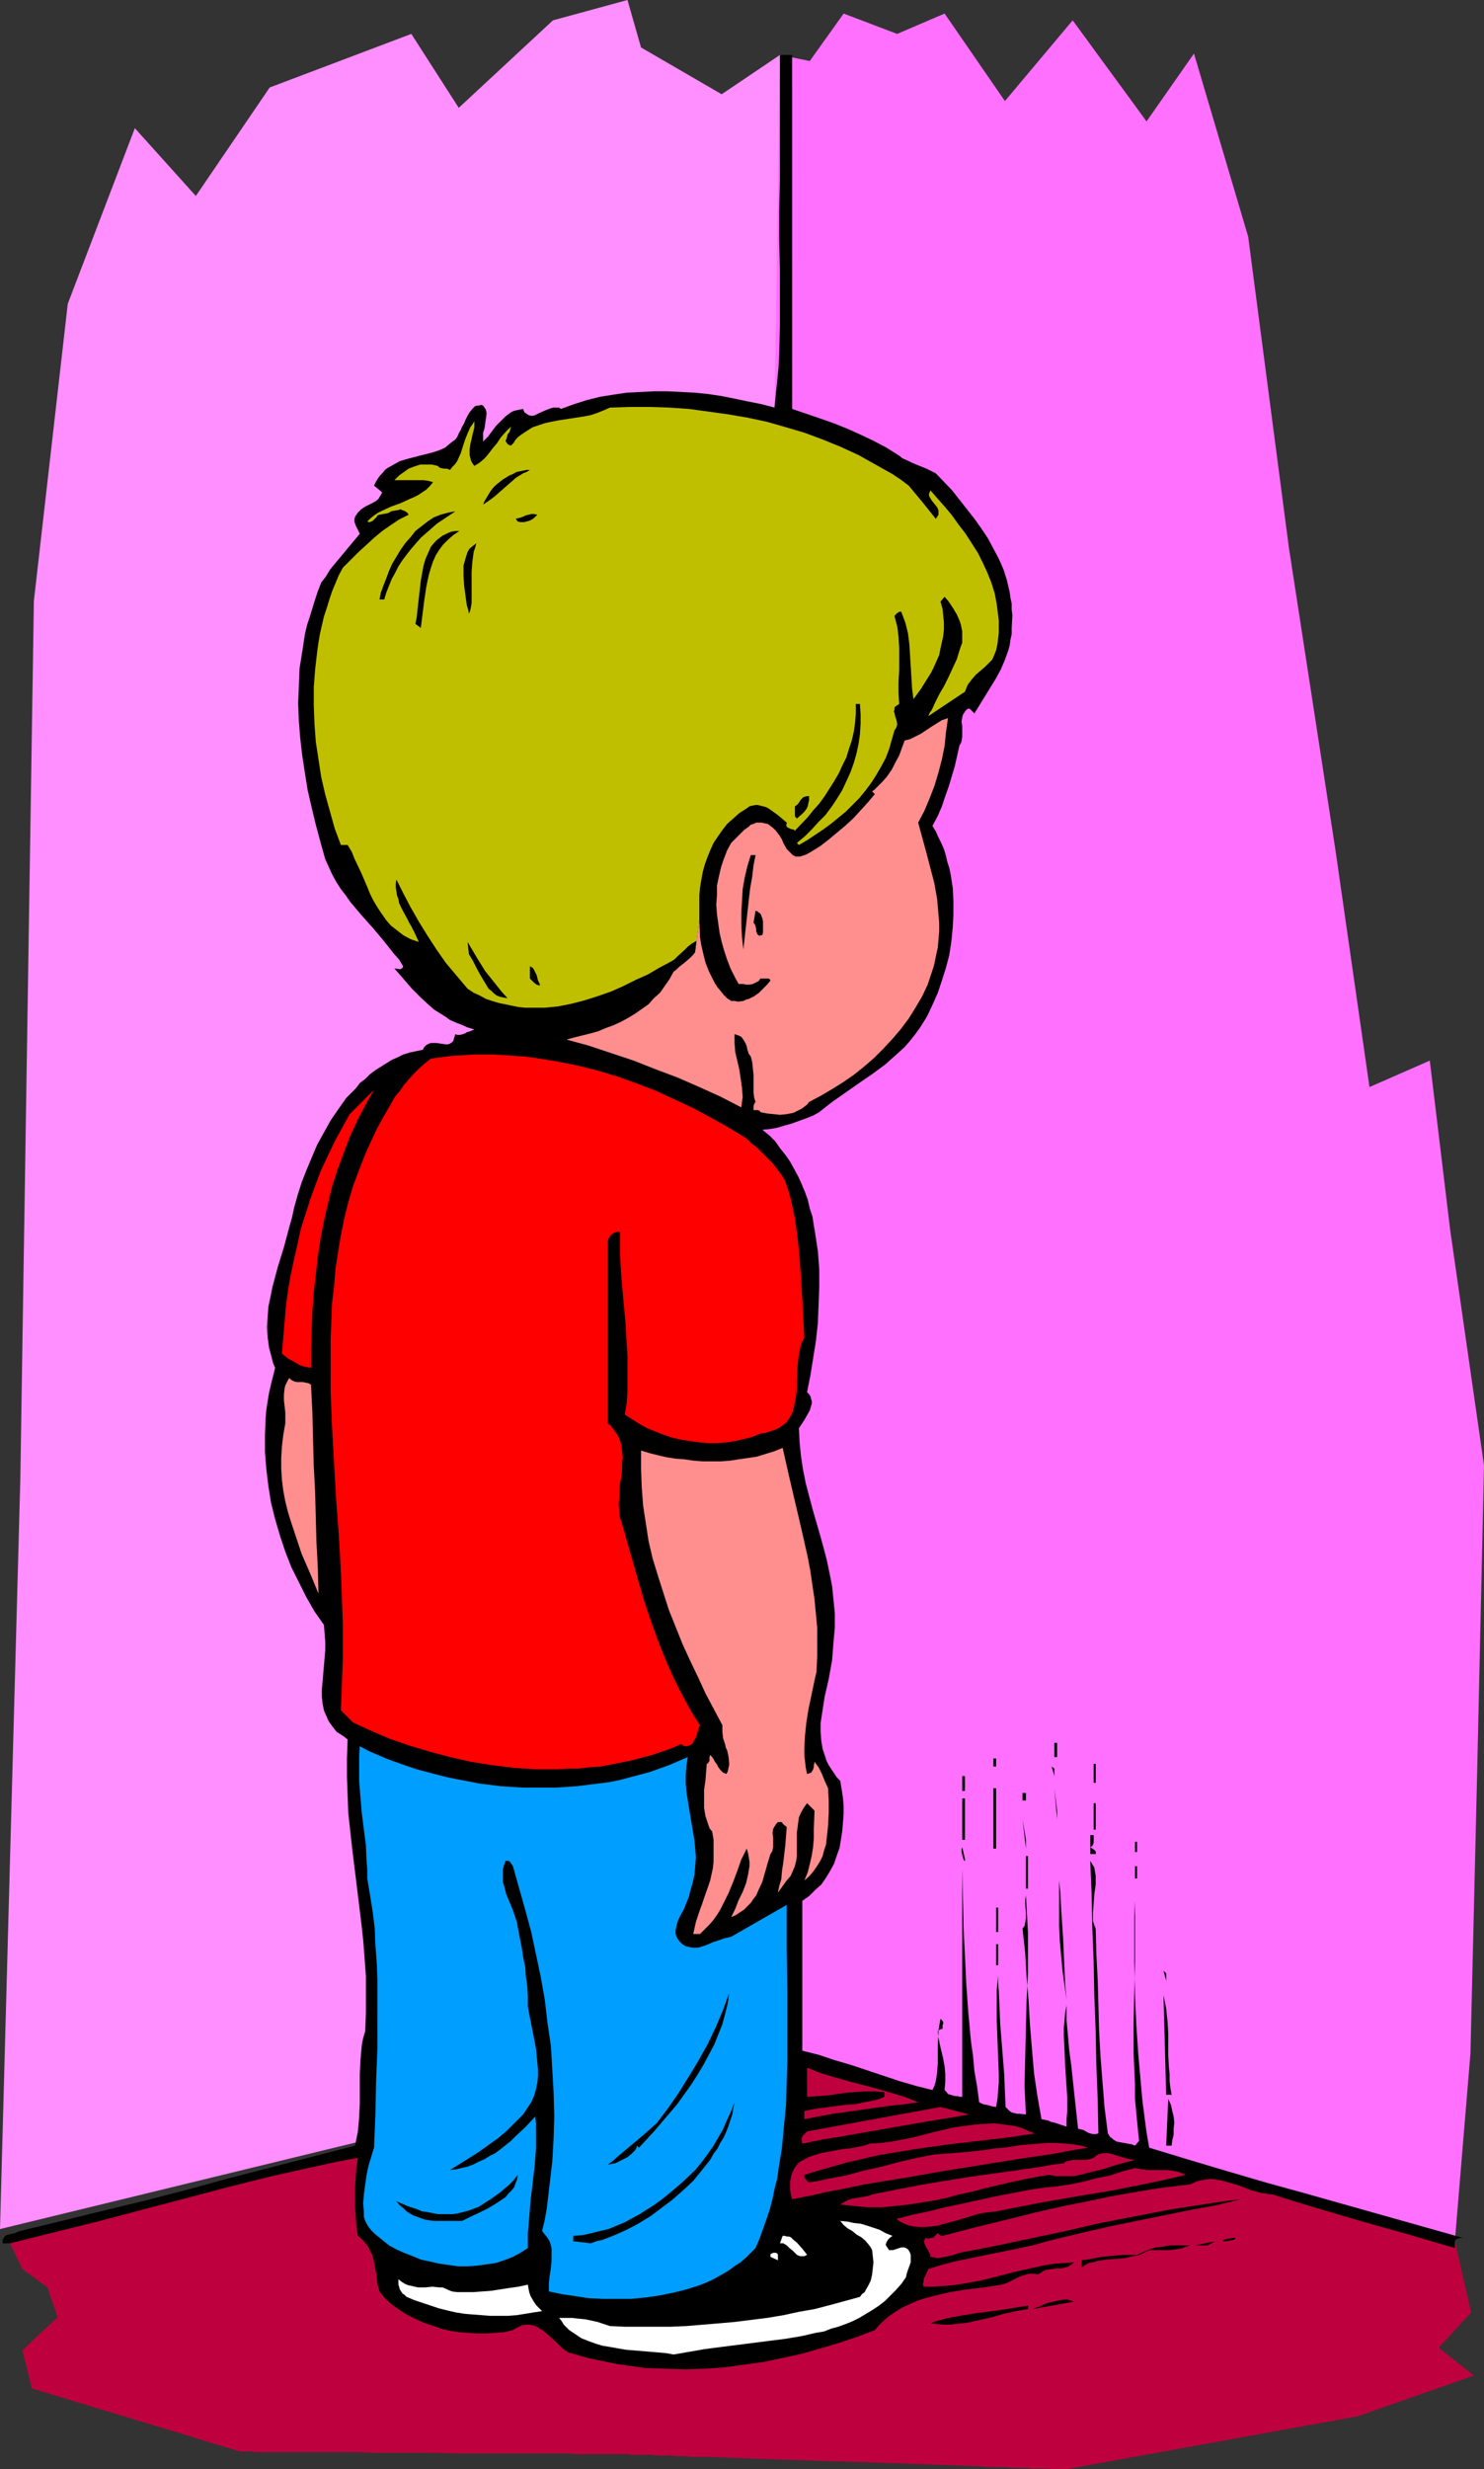
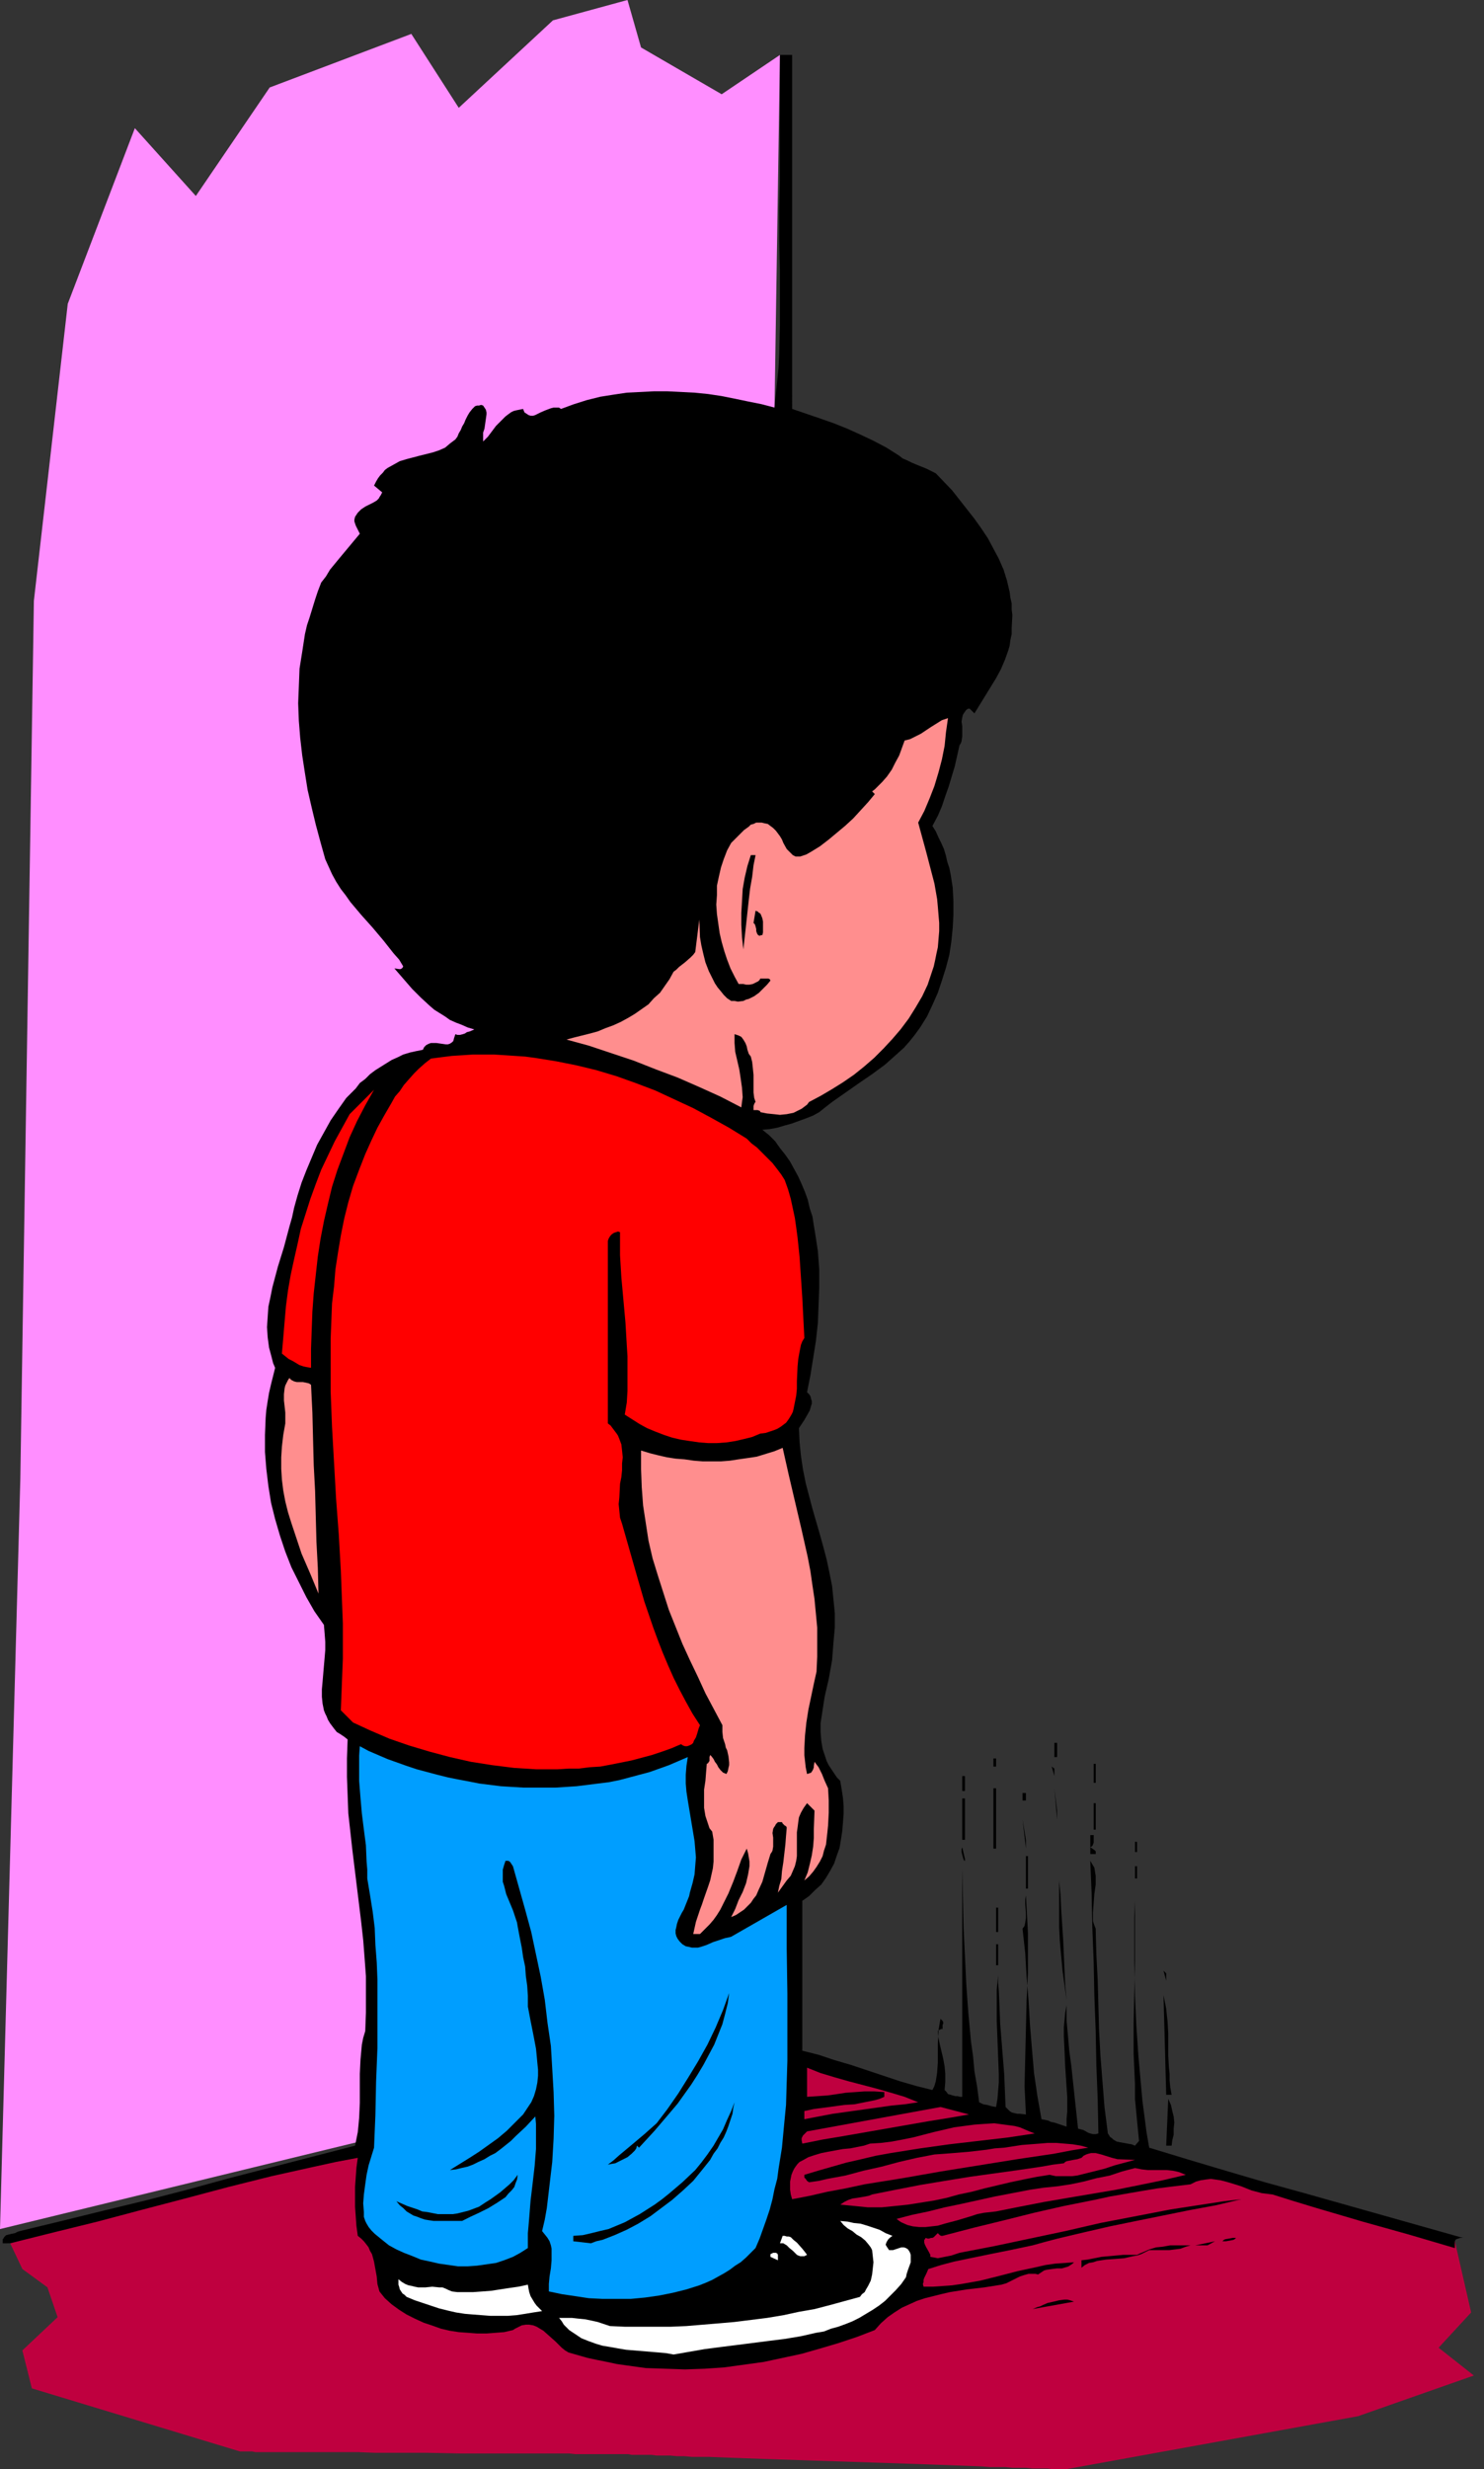
<svg xmlns="http://www.w3.org/2000/svg" xmlns:ns1="http://sodipodi.sourceforge.net/DTD/sodipodi-0.dtd" xmlns:ns2="http://www.inkscape.org/namespaces/inkscape" version="1.0" width="93.636mm" height="155.668mm" id="svg62" ns1:docname="Time Out - Boy.wmf">
  <rect width="100%" height="100%" fill="#333333" stroke="none" />
  <ns1:namedview id="namedview62" pagecolor="#ffffff" bordercolor="#000000" borderopacity="0.25" ns2:showpageshadow="2" ns2:pageopacity="0.0" ns2:pagecheckerboard="0" ns2:deskcolor="#d1d1d1" ns2:document-units="mm" />
  <defs id="defs1">
    <pattern id="WMFhbasepattern" patternUnits="userSpaceOnUse" width="6" height="6" x="0" y="0" />
  </defs>
-   <path style="fill:#ff70ff;fill-opacity:1;fill-rule:evenodd;stroke:none" d="m 186,13.089 7.11,1.454 8.08,-11.311 12.766,4.848 11.312,-4.848 14.382,20.845 16.16,-19.229 17.614,24.077 11.312,-16.159 12.928,43.63 9.696,74.009 11.15,72.393 8.08,56.234 14.382,-6.302 4.848,40.236 8.08,56.234 -1.616,72.393 -1.616,67.707 -3.717,44.761 -195.696,-40.075 -38.622,-316.88 z" id="path1" />
  <path style="fill:#ff8eff;fill-opacity:1;fill-rule:evenodd;stroke:none" d="M 186,13.089 184.707,97.116 176.951,426.439 172.103,489.298 0,531.15 4.848,352.43 8.08,143.17 16.16,72.393 32.158,30.541 46.702,46.7 64.316,20.845 98.09,8.08 109.402,25.693 131.864,4.848 149.64,0 l 3.232,11.311 19.23,11.15 z" id="path2" />
  <path style="fill:#bf003f;fill-opacity:1;fill-rule:evenodd;stroke:none" d="m 2.424,534.543 23.27,-6.464 22.947,-5.494 21.816,-6.625 17.453,-4.848 100.191,-22.3 17.453,6.625 23.593,6.14 32.481,8.403 37.976,9.695 22.947,6.625 24.401,7.756 3.878,16.967 -7.757,8.403 8.403,6.625 -27.633,9.695 -69.487,12.604 h -0.323 -0.323 -1.131 -0.808 -0.97 l -0.97,-0.162 h -1.131 -1.293 -1.293 l -1.454,-0.162 h -1.454 -1.778 l -1.616,-0.162 h -1.778 -1.939 l -1.939,-0.162 -4.202,-0.162 -4.363,-0.162 -4.525,-0.162 -4.686,-0.162 -4.848,-0.162 -9.858,-0.323 -9.858,-0.323 -4.848,-0.162 -4.848,-0.162 -4.525,-0.162 -4.363,-0.162 -4.202,-0.162 h -2.101 -1.939 l -1.778,-0.162 h -1.778 l -1.616,-0.162 h -1.616 -1.616 l -1.293,-0.162 h -1.454 -1.131 -1.131 -0.97 l -0.808,-0.162 h -1.293 -0.485 -0.323 -3.555 -0.97 -5.979 l -1.454,-0.162 h -3.07 -3.232 -3.555 -3.717 -3.878 -4.04 -4.202 l -8.403,-0.162 H 93.404 89.364 l -4.04,-0.162 H 81.446 77.729 74.174 70.942 68.033 66.579 60.923 l -0.808,-0.162 h -2.909 l -49.611,-15.028 -2.262,-9.049 8.403,-7.918 -2.424,-7.11 -5.979,-4.363 z" id="path3" />
  <path style="fill:#000000;fill-opacity:1;fill-rule:evenodd;stroke:none" d="m 188.909,97.439 6.626,2.262 3.232,1.131 3.232,1.293 3.232,1.454 3.07,1.454 3.07,1.616 3.07,1.939 0.808,0.646 1.131,0.485 0.97,0.485 1.131,0.485 2.424,0.97 2.262,1.131 3.878,4.04 1.778,2.262 1.778,2.262 1.778,2.262 1.616,2.262 1.616,2.424 1.293,2.424 1.293,2.424 1.131,2.585 0.808,2.585 0.646,2.747 0.162,1.293 0.323,1.454 v 1.454 l 0.162,1.293 -0.162,3.07 v 1.454 l -0.323,1.454 -0.162,1.293 -0.323,1.131 -0.808,2.262 -0.97,2.262 -1.131,2.101 -1.293,2.101 -1.293,2.101 -2.586,4.201 -0.323,-0.323 -0.485,-0.485 -0.162,-0.162 -0.162,-0.162 h -0.323 l -0.323,0.162 -0.323,0.323 -0.323,0.485 -0.323,0.485 -0.162,0.646 -0.162,0.97 0.162,1.131 v 2.424 l -0.162,1.131 -0.162,0.485 -0.323,0.485 -1.131,5.009 -1.454,4.848 -0.808,2.262 -0.808,2.424 -0.97,2.262 -1.293,2.424 0.808,1.293 0.646,1.454 0.646,1.293 0.646,1.454 0.485,1.616 0.323,1.454 0.485,1.454 0.323,1.616 0.485,3.07 0.162,3.232 v 3.232 l -0.162,3.07 -0.323,3.232 -0.485,3.232 -0.808,3.07 -0.97,3.07 -0.97,2.909 -1.293,2.909 -1.293,2.747 -1.616,2.585 -1.293,1.778 -1.293,1.616 -1.293,1.454 -1.616,1.454 -1.454,1.293 -1.454,1.293 -3.07,2.262 -3.07,2.101 -3.232,2.262 -3.232,2.262 -1.454,1.131 -1.616,1.293 -1.454,0.808 -1.616,0.646 -1.778,0.646 -1.778,0.646 -1.778,0.485 -1.616,0.485 -1.778,0.323 -1.778,0.162 1.616,1.293 1.454,1.454 1.131,1.616 1.293,1.616 1.131,1.616 0.97,1.778 0.97,1.778 0.808,1.778 0.808,1.939 0.646,1.778 0.485,2.101 0.646,1.939 0.323,2.101 0.323,1.939 0.323,2.101 0.323,2.101 0.323,4.363 v 4.201 l -0.162,4.363 -0.162,4.201 -0.485,4.363 -0.646,4.04 -0.646,4.04 -0.808,4.04 0.485,0.485 0.323,0.485 0.162,0.646 0.162,0.485 v 0.646 l -0.162,0.485 -0.323,1.131 -0.646,1.131 -0.646,1.131 -0.646,0.97 -0.646,0.97 0.162,3.393 0.323,3.232 0.485,3.232 0.646,3.232 0.808,3.07 0.808,3.07 1.778,6.14 0.808,2.909 0.808,3.07 0.646,3.07 0.646,3.232 0.323,3.232 0.323,3.232 v 1.778 1.616 l -0.162,1.778 -0.162,1.778 -0.162,2.101 -0.162,2.101 -0.808,4.525 -0.97,4.201 -0.323,2.101 -0.323,2.101 -0.323,2.101 v 2.101 l 0.162,2.101 0.323,1.939 0.323,0.97 0.323,0.97 0.323,0.97 0.485,0.97 0.646,0.97 0.646,0.97 0.646,0.97 0.808,0.808 0.323,1.939 0.323,2.101 0.162,1.939 v 1.939 l -0.162,2.101 -0.162,1.939 -0.323,2.101 -0.323,1.939 -0.646,1.778 -0.646,1.939 -0.97,1.778 -0.97,1.616 -1.131,1.616 -1.454,1.293 -1.454,1.454 -1.616,1.131 v 35.712 l 3.878,0.97 3.878,1.293 3.878,1.131 3.878,1.293 7.757,2.585 3.878,1.131 3.878,0.97 0.485,-0.97 0.323,-1.131 0.162,-0.97 0.162,-1.131 0.162,-2.262 v -2.262 -2.424 l 0.162,-2.101 v -0.97 l 0.162,-0.97 0.162,-0.97 0.162,-0.808 0.323,0.323 0.162,0.162 0.162,0.323 v 0.323 l -0.162,0.323 v 0.323 0.485 0.162 h -0.323 l -0.323,0.162 -0.323,0.162 -0.162,0.162 0.162,1.616 0.323,1.616 0.808,3.393 0.323,1.778 0.162,1.778 v 1.939 l -0.162,1.939 0.485,0.485 0.323,0.485 0.646,0.162 0.485,0.162 0.646,0.162 h 0.323 0.162 l 0.646,0.162 h 0.485 v -54.456 l 0.162,7.11 0.162,6.948 0.323,6.787 0.323,6.787 0.485,6.787 0.646,6.948 0.485,3.393 0.323,3.555 0.646,3.717 0.485,3.717 0.97,0.485 0.97,0.162 1.131,0.323 0.97,0.162 0.323,-1.939 0.162,-1.939 0.162,-1.939 v -2.101 l -0.162,-4.04 -0.323,-8.403 v -1.939 -3.878 -1.778 l 0.162,-1.778 0.162,-1.616 v 1.778 l 0.162,1.939 0.162,3.717 0.162,4.04 0.323,4.04 0.646,8.08 0.162,4.04 0.162,3.717 0.485,0.485 0.485,0.485 0.485,0.323 0.646,0.162 0.646,0.162 h 0.646 l 1.454,0.162 -0.162,-3.393 -0.162,-3.393 0.162,-6.787 0.162,-6.787 0.162,-6.787 0.323,-6.625 v -3.232 -6.302 l -0.162,-3.07 -0.162,-2.909 -0.162,-2.909 -0.162,0.97 v 1.131 l 0.162,2.262 v 0.97 l -0.162,1.131 -0.162,0.808 -0.485,0.646 0.646,5.817 0.323,5.656 0.485,5.817 0.323,5.656 0.485,5.817 0.485,5.656 0.808,5.494 0.485,2.747 0.485,2.747 1.616,0.323 0.646,0.323 0.808,0.162 1.454,0.485 1.454,0.485 v -1.778 l 0.162,-1.778 v -3.555 l -0.485,-7.272 -0.162,-3.717 -0.162,-3.555 v -1.939 l 0.162,-1.778 0.162,-1.778 0.323,-1.778 v 3.555 l 0.323,3.555 0.323,3.717 0.485,3.555 0.808,7.595 0.808,7.433 1.293,0.323 1.131,0.646 0.485,0.162 0.646,0.162 h 0.646 l 0.646,-0.162 -0.162,-8.08 -0.323,-8.241 -0.162,-8.241 -0.323,-8.403 -0.162,-8.08 -0.323,-8.241 -0.162,-7.918 -0.323,-7.756 0.485,0.808 0.485,0.808 0.162,0.97 0.162,0.97 v 0.97 1.131 l -0.323,2.262 -0.162,2.262 -0.162,2.101 v 1.131 0.97 l 0.323,0.97 0.323,0.808 0.162,6.14 0.323,6.14 0.323,11.958 0.323,5.979 0.485,6.14 0.485,6.14 0.808,6.302 0.323,0.485 0.162,0.323 0.485,0.323 0.323,0.323 0.808,0.485 0.808,0.162 1.778,0.323 0.97,0.162 0.808,0.323 0.97,-1.131 -0.323,-3.232 -0.323,-3.393 -0.323,-3.393 v -3.555 l -0.162,-3.555 -0.162,-3.555 v -7.433 l 0.162,-7.433 0.162,-7.433 v -7.272 -3.555 -3.393 l -0.162,3.878 v 3.878 3.717 3.717 l 0.162,7.433 0.323,7.11 0.485,7.11 0.646,7.272 0.323,3.555 0.485,3.717 0.485,3.717 0.646,3.717 9.05,2.747 9.211,2.747 9.373,2.747 9.373,2.585 18.907,5.332 18.907,5.333 h -0.646 l -0.485,0.162 -0.485,0.162 -0.162,0.162 -0.162,0.323 v 1.616 l -10.989,-3.232 -10.989,-3.07 -10.989,-3.232 -5.333,-1.616 -5.171,-1.616 -1.293,-0.162 -1.293,-0.162 -2.424,-0.646 -2.424,-0.97 -2.586,-0.808 -1.131,-0.323 -1.293,-0.323 -1.131,-0.162 -1.131,-0.162 -1.293,0.162 -1.131,0.162 -1.131,0.323 -1.293,0.646 -4.04,0.485 -3.878,0.485 -3.878,0.646 -3.717,0.646 -3.717,0.646 -3.717,0.808 -7.272,1.454 -7.11,1.616 -7.11,1.778 -7.272,1.778 -7.434,1.939 h -0.323 l -0.323,-0.162 -0.323,-0.323 -0.162,-0.162 -0.323,0.323 -0.323,0.323 -0.323,0.323 -0.323,0.162 h -0.323 l -0.485,0.162 h -0.323 l -0.485,-0.162 -0.162,0.323 -0.162,0.162 v 0.646 l 0.162,0.485 0.323,0.646 0.646,1.131 0.323,0.646 v 0.485 l 0.97,0.162 0.808,0.162 1.616,-0.323 1.616,-0.323 0.97,-0.323 0.97,-0.323 8.403,-1.616 16.806,-3.555 8.403,-1.939 8.403,-1.616 8.403,-1.616 8.403,-1.293 4.202,-0.646 4.202,-0.485 -6.141,1.454 -6.141,1.131 -12.766,2.585 -6.302,1.293 -6.302,1.454 -6.141,1.454 -3.07,0.808 -2.909,0.808 -6.141,1.293 -3.232,0.646 -6.302,1.293 -3.07,0.646 -3.07,0.808 -3.07,0.97 -0.485,1.131 -0.485,0.97 -0.162,0.485 v 0.485 l -0.162,0.485 0.162,0.646 h 2.262 l 2.262,-0.162 2.262,-0.162 2.262,-0.323 4.525,-0.808 4.525,-1.131 4.363,-1.131 4.525,-0.97 2.101,-0.485 2.262,-0.323 2.262,-0.162 2.262,-0.162 -0.323,0.323 -0.485,0.323 -0.485,0.323 -0.485,0.162 -1.131,0.323 h -1.131 l -1.293,0.162 -1.131,0.162 -0.646,0.162 -0.485,0.323 -0.485,0.323 -0.485,0.323 -0.646,-0.162 h -0.485 -1.131 l -1.131,0.323 -0.97,0.323 -2.262,1.131 -0.97,0.485 -1.131,0.323 -4.04,0.646 -4.202,0.485 -4.04,0.646 -2.101,0.485 -1.939,0.485 -1.939,0.485 -1.939,0.646 -1.778,0.808 -1.778,0.808 -1.778,1.131 -1.616,1.131 -1.616,1.454 -1.454,1.616 -4.202,1.616 -4.363,1.454 -4.363,1.293 -4.525,1.293 -4.525,0.97 -4.525,0.97 -4.686,0.646 -4.686,0.646 -4.686,0.323 -4.686,0.162 -4.686,-0.162 -4.686,-0.162 -4.686,-0.646 -2.262,-0.323 -2.262,-0.485 -2.424,-0.485 -2.262,-0.485 -2.262,-0.646 -2.262,-0.646 -0.808,-0.485 -0.808,-0.646 -1.454,-1.454 -1.454,-1.293 -1.454,-1.293 -0.808,-0.485 -0.808,-0.485 -0.808,-0.323 -0.97,-0.162 h -0.808 l -0.97,0.162 -0.97,0.485 -0.646,0.323 -0.485,0.323 -2.101,0.485 -2.101,0.162 -2.101,0.162 h -2.262 l -2.101,-0.162 -2.262,-0.162 -2.101,-0.323 -2.101,-0.485 -2.262,-0.808 -1.939,-0.646 -2.101,-0.97 -1.939,-0.97 -1.778,-1.131 -1.778,-1.293 -1.616,-1.454 -1.293,-1.616 -0.485,-1.778 -0.162,-1.778 -0.323,-1.778 -0.323,-1.778 -0.485,-1.778 -0.485,-0.808 -0.323,-0.808 -0.485,-0.646 -0.646,-0.808 -0.646,-0.646 -0.808,-0.646 -0.323,-2.424 -0.162,-2.262 -0.162,-2.262 v -2.262 -2.424 l 0.162,-2.262 0.162,-2.262 0.323,-2.424 -5.171,0.97 -5.171,1.131 -10.181,2.262 -10.342,2.585 -10.342,2.747 -10.504,2.747 -10.342,2.747 -10.504,2.585 -10.342,2.585 H 0.646 v -0.485 -0.485 l 0.162,-0.162 0.162,-0.323 0.485,-0.485 0.646,-0.162 0.646,-0.162 0.808,-0.162 0.646,-0.323 0.485,-0.162 10.019,-2.424 9.858,-2.424 10.019,-2.424 10.019,-2.585 10.019,-2.747 10.019,-2.585 20.038,-5.171 0.323,-1.616 0.323,-1.616 0.162,-1.616 0.162,-1.778 0.162,-3.555 v -6.948 l 0.162,-3.393 0.162,-1.778 0.162,-1.778 0.323,-1.616 0.485,-1.616 0.162,-4.363 v -4.363 -4.363 l -0.323,-4.363 -0.323,-4.201 -0.485,-4.363 -2.101,-17.129 -0.485,-4.363 -0.485,-4.363 -0.162,-4.363 -0.162,-4.363 v -4.363 l 0.162,-4.525 -0.808,-0.646 -0.97,-0.646 -0.808,-0.485 -0.646,-0.808 -0.485,-0.646 -0.485,-0.646 -0.485,-0.808 -0.323,-0.808 -0.323,-0.646 -0.323,-0.808 -0.323,-1.616 -0.162,-1.616 v -1.778 l 0.162,-1.778 0.162,-1.939 0.323,-3.717 0.162,-1.939 v -1.939 l -0.162,-2.101 -0.162,-1.939 -2.262,-3.232 -1.939,-3.393 -1.778,-3.555 -1.778,-3.555 -1.454,-3.717 -1.293,-3.878 -1.131,-3.878 -0.97,-3.878 -0.646,-4.04 -0.485,-4.04 -0.323,-4.04 v -4.04 l 0.162,-4.04 0.162,-1.939 0.323,-2.101 0.323,-1.939 0.485,-2.101 0.485,-1.939 0.485,-1.939 -0.485,-1.131 -0.323,-1.293 -0.646,-2.424 -0.323,-2.424 -0.162,-2.424 0.162,-2.424 0.162,-2.424 0.485,-2.262 0.485,-2.424 0.646,-2.424 0.646,-2.424 1.454,-4.686 1.293,-4.848 0.646,-2.262 0.485,-2.262 0.808,-2.909 0.97,-3.07 1.131,-2.909 1.293,-3.07 1.293,-3.07 1.616,-2.909 1.616,-2.909 1.778,-2.585 1.939,-2.747 2.262,-2.262 0.97,-1.293 1.293,-0.97 1.131,-1.131 1.293,-0.97 1.293,-0.808 1.293,-0.808 1.293,-0.808 1.454,-0.646 1.293,-0.646 1.616,-0.485 1.454,-0.323 1.616,-0.323 0.323,-0.646 0.485,-0.485 0.646,-0.323 0.485,-0.162 h 0.646 0.646 l 1.131,0.162 1.131,0.162 h 0.485 l 0.485,-0.162 0.485,-0.323 0.323,-0.323 0.162,-0.646 0.162,-0.485 0.162,-0.485 0.485,0.162 h 0.646 l 0.646,-0.162 0.485,-0.162 0.485,-0.323 0.646,-0.162 1.131,-0.485 -1.616,-0.485 -1.454,-0.646 -1.293,-0.485 -1.454,-0.646 -1.131,-0.808 -1.293,-0.808 -1.293,-0.808 -1.131,-0.97 -2.101,-1.939 -2.101,-2.101 -2.101,-2.424 -2.101,-2.424 1.131,0.162 h 0.323 l 0.323,-0.162 0.162,-0.162 0.162,-0.323 -0.97,-1.616 -1.293,-1.454 -2.424,-3.07 -2.586,-3.07 -2.747,-3.07 -2.586,-3.07 -1.131,-1.616 -1.131,-1.454 -1.131,-1.778 -0.97,-1.778 -0.808,-1.778 -0.808,-1.778 -1.131,-4.04 -1.131,-4.201 -0.97,-4.04 -0.97,-4.201 -0.646,-4.04 -0.646,-4.201 -0.485,-4.201 -0.323,-4.04 -0.162,-4.201 0.162,-4.04 0.162,-4.201 0.646,-4.04 0.646,-4.201 0.485,-2.101 0.646,-1.939 0.646,-2.101 0.646,-2.101 0.646,-1.939 0.808,-2.101 1.131,-1.454 0.97,-1.616 2.262,-2.747 2.424,-2.909 2.424,-2.909 -0.485,-0.97 -0.485,-0.97 -0.162,-0.485 -0.162,-0.485 v -0.485 l 0.162,-0.646 0.323,-0.485 0.323,-0.485 0.485,-0.485 0.323,-0.323 0.97,-0.646 0.97,-0.485 0.97,-0.485 0.808,-0.485 0.485,-0.485 0.162,-0.323 0.323,-0.485 0.323,-0.646 -1.939,-1.616 0.485,-0.97 0.485,-0.808 0.485,-0.646 0.646,-0.646 0.485,-0.646 0.646,-0.485 1.454,-0.808 1.454,-0.808 1.616,-0.485 3.07,-0.808 3.232,-0.808 1.454,-0.485 1.454,-0.646 1.131,-0.97 0.646,-0.485 0.646,-0.485 0.485,-0.646 0.323,-0.808 0.485,-0.808 0.323,-0.808 0.485,-0.808 0.323,-0.808 0.485,-0.97 0.485,-0.808 0.646,-0.808 0.323,-0.323 0.323,-0.323 0.485,-0.162 h 0.485 l 0.485,-0.162 0.485,0.162 0.323,0.485 0.323,0.485 0.162,0.646 v 0.485 l -0.162,1.131 -0.162,1.131 -0.162,1.131 -0.323,0.97 v 1.131 0.485 0.485 l 1.131,-1.131 1.939,-2.585 1.131,-1.131 1.131,-1.131 0.646,-0.485 0.646,-0.485 0.646,-0.323 0.646,-0.162 0.808,-0.162 0.808,-0.162 0.323,0.808 0.485,0.323 0.485,0.323 0.485,0.162 h 0.646 l 0.485,-0.162 1.293,-0.646 1.131,-0.485 1.293,-0.485 0.646,-0.162 h 0.646 0.646 l 0.485,0.323 3.07,-1.131 3.07,-0.97 3.232,-0.808 3.07,-0.485 3.232,-0.485 3.232,-0.162 3.232,-0.162 h 3.232 l 3.232,0.162 3.232,0.162 3.232,0.323 3.232,0.485 3.232,0.646 3.07,0.646 3.232,0.646 3.07,0.808 0.323,-3.232 0.323,-3.07 0.323,-3.232 0.162,-3.232 0.162,-6.625 v -6.787 -6.787 l -0.162,-6.948 v -6.948 l 0.162,-7.11 V 13.089 h 2.909 z" id="path4" />
-   <path style="fill:#bfbf00;fill-opacity:1;fill-rule:evenodd;stroke:none" d="m 165.8,226.874 0.485,-0.646 0.162,-0.808 0.162,-0.646 -0.162,-0.808 -0.808,0.485 -0.808,0.485 -0.808,0.646 -0.808,0.808 -1.616,1.454 -0.808,0.808 -0.808,0.485 -2.747,1.454 -2.747,1.616 -2.909,1.293 -2.909,1.454 -2.909,1.293 -3.232,1.131 -3.07,0.97 -3.07,0.808 -3.232,0.646 -3.232,0.323 h -1.616 -1.616 -1.454 l -1.616,-0.162 -1.616,-0.323 -1.454,-0.323 -1.616,-0.323 -1.616,-0.485 -1.454,-0.485 -1.454,-0.808 -1.454,-0.646 -1.454,-0.97 -2.586,-3.07 -2.586,-3.07 -2.262,-3.232 -2.101,-3.232 -2.101,-3.393 -1.939,-3.393 -1.778,-3.393 -1.616,-3.232 -0.162,0.97 v 0.97 l 0.162,0.97 0.162,0.97 0.323,0.808 0.162,0.97 0.97,1.939 0.97,1.778 0.485,0.97 0.485,0.808 0.97,1.939 0.808,1.778 -0.97,-0.323 -0.97,-0.323 -1.778,-0.97 -1.454,-1.131 -1.454,-1.131 -1.131,-1.293 -1.131,-1.616 -0.97,-1.454 -0.97,-1.616 -0.808,-1.616 -0.646,-1.616 -1.454,-3.393 -1.616,-3.393 -0.646,-1.616 -0.97,-1.616 h -1.616 l -1.454,-3.878 -1.131,-4.04 -1.131,-4.04 -0.97,-4.201 -0.646,-4.201 -0.646,-4.201 -0.323,-4.363 -0.162,-4.363 v -4.363 l 0.323,-4.201 0.485,-4.201 0.323,-2.262 0.323,-1.939 0.485,-2.101 0.485,-2.101 0.646,-1.939 0.646,-2.101 0.646,-1.939 0.808,-1.939 0.808,-1.939 0.97,-1.778 1.778,-1.778 1.778,-1.778 1.939,-1.778 1.939,-1.778 1.939,-1.616 2.101,-1.454 1.939,-1.293 2.262,-1.131 -0.323,-0.485 -0.485,-0.323 -0.323,-0.162 -0.485,-0.162 -0.323,-0.162 -0.485,0.162 -0.97,0.162 -0.808,0.162 -0.485,0.323 -0.485,0.162 -0.97,0.162 -0.808,0.162 -0.485,0.162 -0.162,0.323 -0.323,0.323 -0.646,0.646 -0.323,0.162 -0.485,0.162 -0.485,-0.162 0.808,-0.808 0.808,-0.646 0.97,-0.646 0.97,-0.485 2.101,-0.97 2.262,-0.808 2.101,-0.97 1.131,-0.485 0.97,-0.485 0.97,-0.646 0.97,-0.646 0.808,-0.808 0.808,-0.97 -1.131,-0.323 -1.131,-0.162 h -1.131 -1.131 -2.424 -1.131 -1.131 l 1.131,-1.131 1.131,-0.808 1.131,-0.808 1.293,-0.485 1.454,-0.485 h 1.293 1.454 l 1.454,0.323 0.323,0.323 0.323,0.162 0.808,0.162 h 0.646 l 0.485,0.162 0.323,0.162 0.485,-0.646 0.646,-0.646 0.485,-0.646 0.323,-0.646 0.646,-1.454 0.97,-3.07 0.646,-1.616 0.646,-1.454 0.485,-0.646 0.485,-0.808 v 1.454 l -0.323,1.293 -0.162,0.646 -0.162,0.808 -0.323,1.293 -0.162,1.293 v 0.646 0.646 l 0.162,0.646 0.162,0.646 0.323,0.646 0.485,0.646 1.293,-0.808 1.131,-0.97 0.97,-1.131 0.97,-1.293 0.97,-1.131 0.97,-1.454 1.131,-1.293 1.293,-1.293 -0.162,0.646 -0.162,0.646 -0.323,0.323 -0.162,0.323 -0.162,0.646 -0.162,0.485 -0.162,0.323 0.162,0.323 0.162,0.162 0.162,0.323 0.323,0.162 0.485,0.162 0.646,-0.646 0.485,-0.808 0.646,-0.646 0.646,-0.485 1.454,-0.97 1.293,-0.808 1.454,-0.485 1.454,-0.485 1.454,-0.323 1.616,-0.323 6.302,-0.97 1.616,-0.323 1.454,-0.485 1.616,-0.646 1.454,-0.646 4.686,-0.162 h 4.848 l 4.686,0.162 4.686,0.323 4.686,0.646 4.686,0.646 4.686,0.808 4.525,0.97 4.525,1.293 4.363,1.293 4.363,1.616 4.363,1.778 4.202,1.939 4.04,2.262 4.04,2.262 1.939,1.293 1.939,1.454 3.232,3.878 3.232,4.04 0.323,-0.485 0.323,-0.485 v -0.485 -0.485 l -0.162,-0.485 -0.162,-0.323 -0.646,-0.808 -0.646,-0.808 -0.485,-0.808 -0.162,-0.323 v -0.485 l 0.162,-0.323 0.162,-0.485 3.555,4.04 1.616,1.939 1.616,2.262 1.616,2.101 1.454,2.262 1.454,2.262 1.131,2.262 1.131,2.424 0.97,2.424 0.808,2.585 0.485,2.585 0.323,2.585 0.162,1.293 v 1.454 1.454 l -0.162,1.293 -0.162,1.454 -0.323,1.454 -0.323,0.808 -0.323,0.808 -0.323,0.646 -0.485,0.485 -1.131,1.131 -1.131,0.97 -1.131,0.97 -0.97,1.131 -0.485,0.646 -0.485,0.646 -0.323,0.808 -0.323,0.808 -8.726,5.817 0.323,-0.808 0.485,-0.646 0.808,-1.778 0.97,-1.939 1.131,-1.939 1.131,-2.262 0.97,-2.101 0.97,-2.101 0.646,-2.101 0.323,-0.97 0.323,-0.808 v -0.97 -0.808 -0.97 l -0.162,-0.808 -0.162,-0.808 -0.323,-0.97 -0.646,-1.454 -0.97,-1.616 -0.97,-1.454 -0.97,-1.131 -0.97,1.131 0.485,1.778 0.162,1.616 0.162,1.616 v 1.616 l -0.162,1.616 -0.323,1.454 -0.323,1.454 -0.323,1.616 -0.646,1.454 -0.646,1.454 -0.646,1.293 -0.808,1.293 -0.808,1.293 -0.808,1.293 -1.778,2.424 -0.323,-2.585 -0.162,-2.747 -0.323,-5.171 -0.162,-2.585 -0.323,-2.585 -0.646,-2.585 -0.485,-1.293 -0.485,-1.293 h -0.162 -0.323 l -0.162,0.162 -0.323,0.162 -0.162,0.162 -0.162,0.162 -0.323,0.323 0.323,1.293 0.323,1.131 0.162,1.293 0.162,1.293 0.162,2.585 v 2.747 2.585 l -0.162,2.747 v 2.747 l 0.162,2.585 -0.485,0.323 -0.485,0.323 -0.162,0.323 v 0.485 l -0.162,0.323 0.162,0.323 0.162,0.808 0.323,0.97 0.162,0.808 v 0.323 l -0.162,0.485 -0.162,0.323 -0.323,0.485 -0.646,2.262 -0.646,2.262 -0.808,2.101 -1.131,2.101 -1.131,1.939 -1.131,1.778 -1.454,1.939 -1.454,1.778 -1.616,1.616 -1.616,1.616 -1.778,1.454 -1.778,1.454 -1.778,1.293 -1.939,1.293 -1.939,1.293 -1.939,1.131 -0.485,-0.485 1.939,-1.616 1.616,-1.616 1.616,-1.778 1.616,-1.616 1.454,-1.939 1.293,-1.939 1.293,-2.101 0.97,-2.101 0.97,-2.101 0.808,-2.262 0.646,-2.262 0.485,-2.262 0.323,-2.262 0.162,-2.424 v -2.424 l -0.162,-2.424 h -0.97 v 2.262 l -0.162,2.101 -0.323,2.262 -0.485,2.101 -0.646,1.939 -0.646,2.101 -0.97,1.939 -0.808,1.778 -1.131,1.939 -1.131,1.778 -1.131,1.778 -1.293,1.778 -1.454,1.616 -1.293,1.616 -3.07,3.232 -0.323,-0.323 h -0.323 l -0.485,-0.162 -0.323,-0.162 -0.323,-0.162 -0.162,-0.162 -0.162,-0.485 0.162,-0.162 v -0.323 l -2.101,-1.778 -1.131,-0.808 -1.131,-0.808 -0.646,-0.323 -0.646,-0.162 -0.646,-0.162 -0.646,-0.162 h -0.485 l -0.808,0.162 -0.646,0.162 -0.646,0.485 -1.778,1.131 -1.454,1.293 -1.454,1.293 -1.131,1.454 -1.131,1.616 -0.97,1.454 -0.808,1.778 -0.646,1.616 -0.646,1.778 -0.485,1.778 -0.323,1.778 -0.323,1.939 -0.162,1.778 v 1.939 3.878 z" id="path5" />
  <path style="fill:#ff8e8e;fill-opacity:1;fill-rule:evenodd;stroke:none" d="m 166.77,219.118 0.162,4.201 0.323,1.939 0.485,2.101 0.485,1.939 0.808,2.101 0.97,1.939 0.485,0.97 0.646,0.97 0.808,0.97 0.646,0.808 0.808,0.808 0.97,0.646 h 0.808 l 0.808,0.162 1.293,-0.162 0.646,-0.323 0.646,-0.162 1.293,-0.646 1.131,-0.808 0.97,-0.97 0.97,-0.97 0.808,-0.97 -0.162,-0.323 -0.323,-0.162 h -0.162 -0.485 -0.323 -0.646 -0.323 l -0.162,0.323 -0.323,0.323 -0.646,0.323 -0.646,0.323 -0.808,0.162 h -0.808 l -0.646,-0.162 h -0.646 -0.485 l -0.97,-1.778 -0.97,-1.939 -0.808,-2.101 -0.646,-1.939 -0.646,-2.262 -0.485,-2.101 -0.323,-2.262 -0.323,-2.262 -0.162,-2.262 0.162,-2.262 V 211.038 l 0.485,-2.262 0.485,-2.101 0.646,-1.939 0.808,-2.101 0.97,-1.778 0.97,-0.97 1.131,-1.131 0.97,-0.97 1.131,-0.808 0.485,-0.485 0.646,-0.162 0.646,-0.323 h 0.646 0.646 l 0.646,0.162 0.808,0.162 0.646,0.485 0.646,0.485 0.646,0.646 0.97,1.293 0.485,0.808 0.323,0.808 0.808,1.454 0.485,0.485 0.485,0.485 0.485,0.485 0.646,0.323 h 0.808 0.323 l 0.485,-0.162 0.485,-0.162 0.485,-0.162 1.131,-0.646 2.101,-1.293 2.101,-1.616 1.939,-1.616 1.939,-1.616 1.939,-1.778 1.778,-1.939 1.778,-1.939 1.616,-1.939 -0.646,-0.646 0.646,-0.485 0.485,-0.485 1.293,-1.293 1.131,-1.293 1.131,-1.616 0.808,-1.616 0.97,-1.778 0.646,-1.778 0.646,-1.778 0.646,-0.162 0.646,-0.162 1.293,-0.646 1.293,-0.646 2.424,-1.616 1.293,-0.808 1.293,-0.808 1.454,-0.485 -0.485,3.393 -0.323,3.232 -0.646,3.232 -0.808,3.07 -0.97,3.232 -1.131,2.909 -1.293,3.07 -1.454,2.747 0.97,3.555 0.485,1.778 0.485,1.778 0.97,3.717 0.97,3.717 0.646,3.717 0.162,1.778 0.162,1.939 0.162,1.939 v 1.939 l -0.162,1.939 -0.162,1.939 -0.323,1.454 -0.323,1.616 -0.323,1.454 -0.485,1.454 -0.485,1.454 -0.485,1.454 -1.293,2.747 -1.616,2.747 -1.616,2.585 -1.939,2.585 -1.939,2.262 -2.101,2.262 -2.262,2.262 -2.424,2.101 -2.424,1.939 -2.586,1.778 -2.586,1.616 -2.747,1.616 -2.747,1.454 -0.485,0.646 -0.646,0.485 -0.646,0.485 -0.646,0.323 -0.646,0.323 -0.646,0.323 -1.616,0.323 -1.616,0.162 -1.454,-0.162 -1.616,-0.162 -1.616,-0.323 v -0.162 l -0.162,-0.162 -0.485,-0.162 h -0.485 -0.485 v -0.485 -0.485 l 0.162,-0.485 0.162,-0.323 0.162,-0.162 -0.162,-0.485 -0.162,-0.485 -0.162,-1.293 v -1.293 -2.909 l -0.162,-1.616 -0.162,-1.454 -0.162,-0.646 -0.162,-0.646 -0.485,-0.646 -0.323,-0.97 -0.162,-0.808 -0.323,-0.808 -0.485,-0.808 -0.485,-0.646 -0.323,-0.162 -0.323,-0.162 -0.485,-0.162 -0.485,-0.162 v 1.131 0.97 l 0.162,2.101 0.485,2.101 0.485,2.101 0.323,2.101 0.323,2.262 0.162,2.262 -0.162,1.131 -0.162,1.293 -5.01,-2.585 -5.01,-2.262 -5.171,-2.262 -5.171,-1.939 -5.333,-2.101 -5.333,-1.778 -5.333,-1.778 -5.333,-1.454 1.778,-0.485 1.939,-0.485 1.939,-0.485 1.778,-0.485 1.939,-0.808 1.778,-0.646 1.778,-0.808 1.778,-0.97 1.616,-0.97 1.616,-1.131 1.616,-1.131 1.293,-1.454 1.454,-1.293 1.131,-1.616 1.131,-1.616 0.97,-1.778 0.646,-0.485 0.646,-0.646 1.454,-1.131 1.293,-1.131 0.646,-0.646 0.485,-0.646 z" id="path6" />
  <path style="fill:#000000;fill-opacity:1;fill-rule:evenodd;stroke:none" d="m 126.37,111.983 -0.808,0.485 -0.808,0.323 -1.616,0.97 -1.293,1.131 -1.293,1.131 -1.293,1.131 -1.293,1.131 -1.293,0.97 -1.454,0.97 0.323,-0.808 0.485,-0.808 0.485,-0.808 0.485,-0.808 0.646,-0.808 0.646,-0.646 0.808,-0.646 0.808,-0.646 0.808,-0.485 0.808,-0.485 0.808,-0.323 0.808,-0.485 0.808,-0.162 0.808,-0.162 0.808,-0.162 z" id="path7" />
  <path style="fill:#000000;fill-opacity:1;fill-rule:evenodd;stroke:none" d="m 108.594,121.84 -1.454,0.97 -1.454,0.97 -1.454,0.97 -1.293,1.131 -1.293,1.131 -1.293,1.131 -1.131,1.293 -1.131,1.293 -1.131,1.454 -0.97,1.293 -0.97,1.454 -0.808,1.616 -0.808,1.454 -0.646,1.616 -0.646,1.616 -0.485,1.616 h -1.131 l 0.323,-1.616 0.646,-1.778 0.646,-1.616 0.646,-1.778 0.808,-1.778 0.97,-1.616 0.97,-1.616 1.131,-1.616 1.293,-1.454 1.131,-1.454 1.454,-1.131 1.454,-1.131 1.454,-0.97 1.616,-0.646 1.778,-0.485 0.808,-0.162 z" id="path8" />
  <path style="fill:#000000;fill-opacity:1;fill-rule:evenodd;stroke:none" d="m 128.148,122.648 -0.485,0.485 -0.323,0.323 -0.485,0.323 -0.646,0.323 -0.646,0.162 -0.646,0.162 h -0.808 l -0.646,-0.162 -0.485,-0.646 1.293,-0.323 1.131,-0.485 0.646,-0.162 0.646,-0.162 h 0.646 z" id="path9" />
  <path style="fill:#000000;fill-opacity:1;fill-rule:evenodd;stroke:none" d="m 109.564,126.526 -1.454,0.97 -1.293,1.131 -1.131,1.131 -0.97,1.293 -0.808,1.293 -0.646,1.454 -0.485,1.454 -0.485,1.616 -0.323,1.454 -0.323,1.616 -0.485,3.232 -0.808,6.464 -1.293,-0.97 0.323,-1.616 0.162,-1.616 0.808,-7.11 0.323,-1.778 0.323,-1.778 0.485,-1.616 0.646,-1.454 0.646,-1.454 0.97,-1.131 0.485,-0.485 0.646,-0.485 0.646,-0.485 0.646,-0.323 0.646,-0.323 0.808,-0.323 0.97,-0.162 z" id="path10" />
  <path style="fill:#000000;fill-opacity:1;fill-rule:evenodd;stroke:none" d="m 113.604,129.434 -0.323,1.131 -0.323,0.97 -0.323,2.424 -0.162,2.262 v 2.262 2.262 1.939 0.97 l -0.162,0.97 -0.162,0.808 -0.323,0.808 -0.162,-0.97 -0.323,-0.97 -0.323,-2.262 -0.323,-2.424 -0.162,-2.424 v -1.293 -1.131 l 0.323,-1.131 0.323,-1.131 0.323,-0.97 0.485,-0.808 0.808,-0.646 z" id="path11" />
  <path style="fill:#000000;fill-opacity:1;fill-rule:evenodd;stroke:none" d="m 192.949,189.708 v 0.97 l -0.162,0.646 -0.162,0.808 -0.323,0.646 -0.485,0.646 -0.485,0.485 -1.293,1.131 -0.323,-0.323 -0.162,-0.323 v -0.323 -0.323 -0.808 -0.808 l 0.485,-0.323 0.323,-0.323 0.646,-0.97 0.485,-0.485 0.323,-0.162 0.646,-0.162 z" id="path12" />
  <path style="fill:#000000;fill-opacity:1;fill-rule:evenodd;stroke:none" d="m 180.182,203.766 -0.485,2.424 -0.323,2.747 -0.485,2.747 -0.323,2.747 -0.646,5.979 -0.646,5.817 -0.323,-2.909 -0.162,-2.909 v -2.909 l 0.162,-2.747 0.162,-2.909 0.485,-2.747 0.646,-2.747 0.808,-2.585 z" id="path13" />
  <path style="fill:#000000;fill-opacity:1;fill-rule:evenodd;stroke:none" d="m 181.798,222.834 h -0.323 l -0.323,0.162 -0.323,-0.162 -0.162,-0.162 -0.162,-0.323 -0.162,-0.485 v -0.485 l -0.162,-0.646 -0.162,-0.485 -0.323,-0.323 0.485,-2.909 0.485,0.162 0.323,0.323 0.323,0.162 0.162,0.323 0.323,0.808 0.162,0.808 v 1.778 0.808 z" id="path14" />
  <path style="fill:#000000;fill-opacity:1;fill-rule:evenodd;stroke:none" d="m 121.037,237.862 -0.97,-0.162 -0.808,-0.162 -0.808,-0.323 -0.646,-0.485 -0.646,-0.646 -0.646,-0.485 -0.485,-0.808 -0.485,-0.808 -0.97,-1.616 -0.97,-1.778 -0.808,-1.616 -0.97,-1.616 -0.323,-2.909 2.101,3.555 2.101,3.393 1.293,1.616 1.293,1.616 1.293,1.616 z" id="path15" />
  <path style="fill:#000000;fill-opacity:1;fill-rule:evenodd;stroke:none" d="m 128.794,234.792 h -0.323 l -0.485,-0.162 -0.646,-0.485 -0.485,-0.485 -0.485,-0.485 v -2.909 l 0.646,0.323 0.323,0.485 0.323,0.646 0.323,0.646 0.323,1.293 0.323,0.646 z" id="path16" />
  <path style="fill:#ff0000;fill-opacity:1;fill-rule:evenodd;stroke:none" d="m 187.131,281.169 0.808,2.262 0.646,2.262 0.485,2.262 0.485,2.262 0.323,2.262 0.323,2.424 0.485,4.686 0.323,4.848 0.323,4.848 0.485,9.534 -0.485,0.808 -0.323,0.808 -0.323,1.616 -0.323,1.778 -0.162,1.778 -0.162,3.555 v 1.778 l -0.162,1.616 -0.323,1.616 -0.323,1.616 -0.162,0.646 -0.323,0.646 -0.485,0.808 -0.323,0.485 -0.485,0.646 -0.646,0.485 -0.646,0.485 -0.808,0.485 -0.808,0.323 -0.97,0.323 -0.97,0.323 -1.293,0.162 -1.939,0.808 -1.939,0.485 -2.101,0.485 -2.101,0.323 -2.262,0.162 h -2.101 l -2.101,-0.162 -2.262,-0.323 -2.101,-0.323 -2.101,-0.485 -1.939,-0.646 -2.101,-0.808 -1.939,-0.808 -1.778,-0.97 -1.778,-1.131 -1.778,-1.131 0.485,-2.909 0.162,-2.747 v -2.747 -2.747 -2.747 l -0.162,-2.585 -0.323,-5.494 -0.485,-5.333 -0.485,-5.332 -0.323,-5.333 v -2.747 -2.747 l -0.485,-0.162 -0.485,0.162 -0.485,0.162 -0.485,0.323 -0.323,0.323 -0.323,0.485 -0.162,0.323 -0.162,0.485 v 43.468 l 0.646,0.485 0.485,0.646 0.485,0.646 0.485,0.646 0.323,0.485 0.323,0.808 0.485,1.293 0.162,1.454 0.162,1.616 -0.162,1.454 v 1.616 l -0.162,1.616 -0.323,1.616 -0.162,3.232 -0.162,1.616 0.162,1.616 0.162,1.616 0.485,1.454 3.555,12.443 1.778,6.14 2.101,6.14 1.131,3.07 1.131,2.909 1.293,3.07 1.293,2.909 1.454,2.909 1.454,2.747 1.616,2.909 1.778,2.747 -0.323,0.808 -0.323,1.131 -0.323,0.97 -0.485,0.808 -0.162,0.485 -0.323,0.323 -0.323,0.162 -0.323,0.162 -0.485,0.162 h -0.485 l -0.485,-0.162 -0.485,-0.323 -2.262,0.97 -2.262,0.808 -2.424,0.808 -2.424,0.646 -2.424,0.646 -2.424,0.485 -2.424,0.485 -2.586,0.485 -2.586,0.162 -2.586,0.323 h -2.424 l -2.586,0.162 h -2.586 -2.586 l -5.171,-0.323 -5.171,-0.646 -5.171,-0.808 -5.01,-1.131 -4.848,-1.293 -4.848,-1.454 -4.686,-1.616 -2.262,-0.97 -2.262,-0.97 -2.101,-0.97 -2.101,-0.97 -2.909,-2.909 0.162,-4.04 0.162,-4.201 0.162,-4.04 v -4.201 -4.201 l -0.162,-4.201 -0.323,-8.403 -0.485,-8.564 -0.646,-8.564 -0.485,-8.564 -0.485,-8.564 -0.323,-8.403 v -4.201 -4.363 -4.04 l 0.162,-4.201 0.162,-4.201 0.485,-4.04 0.323,-4.04 0.646,-4.201 0.646,-3.878 0.808,-4.04 0.97,-3.878 1.131,-3.878 1.454,-3.878 1.454,-3.717 1.454,-3.232 1.454,-3.07 1.616,-2.909 1.778,-3.07 0.808,-1.454 1.131,-1.293 0.97,-1.454 1.131,-1.293 1.293,-1.454 1.131,-1.131 1.454,-1.293 1.454,-1.131 2.424,-0.323 2.586,-0.323 2.586,-0.162 2.424,-0.162 h 2.586 2.424 l 2.586,0.162 2.424,0.162 2.424,0.162 2.424,0.323 5.01,0.808 4.848,0.97 4.686,1.131 4.848,1.454 4.525,1.616 4.686,1.778 4.525,2.101 4.525,2.101 4.202,2.262 4.363,2.424 4.202,2.585 1.131,1.131 1.293,0.97 1.293,1.293 1.293,1.293 1.131,1.131 1.131,1.454 0.97,1.293 z" id="path17" />
  <path style="fill:#ff0000;fill-opacity:1;fill-rule:evenodd;stroke:none" d="m 74.174,325.929 -0.97,-0.162 -0.808,-0.162 -0.97,-0.323 -0.808,-0.485 -0.808,-0.485 -0.97,-0.485 -0.808,-0.646 -0.808,-0.646 0.323,-3.717 0.323,-3.878 0.323,-3.717 0.485,-3.717 0.646,-3.717 0.808,-3.717 0.808,-3.555 0.808,-3.717 1.131,-3.555 1.131,-3.555 1.293,-3.555 1.293,-3.393 1.616,-3.393 1.616,-3.393 1.778,-3.232 1.778,-3.232 5.818,-5.817 -2.101,3.717 -1.939,3.717 -1.778,3.878 -1.454,3.878 -1.454,3.878 -1.293,4.04 -0.97,4.04 -0.97,4.201 -0.808,4.201 -0.646,4.201 -0.485,4.363 -0.485,4.363 -0.323,4.363 -0.162,4.363 -0.162,4.525 z" id="path18" />
  <path style="fill:#ff8e8e;fill-opacity:1;fill-rule:evenodd;stroke:none" d="m 74.174,329.969 0.162,3.393 0.162,3.232 0.162,6.464 0.162,6.14 0.323,6.14 0.162,6.14 0.162,5.979 0.323,6.14 0.162,6.14 -1.939,-4.686 -2.101,-4.848 -0.808,-2.424 -0.808,-2.424 -0.808,-2.424 -0.808,-2.585 -0.646,-2.585 -0.485,-2.585 -0.323,-2.585 -0.162,-2.585 v -2.747 l 0.162,-2.585 0.323,-2.747 0.485,-2.747 v -1.131 -1.454 l -0.323,-2.909 v -1.454 l 0.162,-1.454 0.162,-0.646 0.323,-0.646 0.323,-0.646 0.323,-0.485 0.162,0.162 0.323,0.323 0.646,0.323 0.646,0.162 h 0.808 0.646 l 0.808,0.162 0.646,0.162 z" id="path19" />
  <path style="fill:#ff8e8e;fill-opacity:1;fill-rule:evenodd;stroke:none" d="m 186.646,344.997 1.454,6.464 3.07,13.089 1.454,6.464 0.646,3.393 0.485,3.393 0.485,3.232 0.323,3.393 0.323,3.393 v 3.555 3.393 l -0.162,3.555 -0.646,2.909 -0.646,3.07 -0.646,3.07 -0.485,3.07 -0.323,3.07 -0.162,3.07 v 1.616 l 0.162,1.454 0.162,1.454 0.323,1.616 0.485,-0.162 0.485,-0.162 0.323,-0.485 0.162,-0.323 0.162,-0.485 v -0.323 l 0.162,-0.97 0.485,0.646 0.485,0.646 0.808,1.616 0.646,1.616 0.808,1.778 0.162,2.909 v 2.909 l -0.162,3.07 -0.162,1.616 -0.162,1.454 -0.162,1.454 -0.485,1.454 -0.323,1.293 -0.646,1.293 -0.808,1.293 -0.808,1.131 -0.97,1.131 -1.131,0.97 0.808,-1.939 0.485,-1.939 0.485,-2.101 0.323,-2.101 0.162,-2.101 v -2.101 l 0.162,-4.363 -1.778,-1.778 -0.808,1.131 -0.646,1.131 -0.485,1.131 -0.162,1.131 -0.162,1.293 -0.162,1.131 v 2.262 2.262 1.131 l -0.162,1.131 -0.323,1.293 -0.485,1.131 -0.485,1.131 -0.97,1.131 -2.101,2.909 0.162,-0.808 0.162,-0.808 0.485,-1.616 0.162,-1.939 0.323,-2.101 0.485,-4.201 0.162,-2.101 0.162,-1.939 -0.162,-0.323 -0.323,-0.162 -0.485,-0.485 -0.162,-0.323 h -0.323 -0.323 -0.323 l -0.485,0.485 -0.162,0.323 -0.323,0.485 -0.162,0.323 -0.162,0.97 0.162,1.131 v 2.101 l -0.162,0.97 -0.162,0.323 -0.323,0.485 -0.646,2.101 -0.646,2.262 -0.646,2.262 -0.97,2.101 -0.485,1.131 -0.646,0.808 -0.646,0.97 -0.808,0.808 -0.808,0.808 -0.97,0.646 -0.97,0.646 -1.131,0.485 0.97,-1.939 0.808,-2.101 0.97,-1.939 0.808,-2.101 0.485,-2.101 0.162,-0.97 0.162,-0.97 v -1.131 l -0.162,-0.97 -0.162,-0.97 -0.323,-1.131 -1.293,2.585 -0.97,2.747 -0.485,1.293 -0.485,1.293 -1.131,2.747 -1.293,2.585 -0.646,1.293 -0.808,1.293 -0.808,1.131 -0.97,1.131 -1.131,1.131 -1.131,1.131 h -1.616 l 0.323,-1.454 0.323,-1.454 0.97,-2.909 0.485,-1.293 0.485,-1.454 0.97,-2.747 0.485,-1.454 0.323,-1.454 0.323,-1.454 0.162,-1.616 v -1.616 -1.778 -1.778 l -0.323,-1.939 -0.646,-0.808 -0.323,-0.97 -0.323,-0.97 -0.323,-0.97 -0.162,-0.97 -0.162,-0.97 v -2.101 -2.262 l 0.323,-2.101 0.162,-2.101 0.162,-1.939 0.323,-0.162 0.162,-0.323 0.162,-0.162 v -0.323 -0.646 l 0.162,-0.485 0.323,0.323 0.485,0.646 0.323,0.646 0.485,0.646 0.323,0.646 0.485,0.646 0.646,0.646 0.808,0.323 0.323,-0.646 0.162,-0.808 0.162,-0.646 v -0.646 l -0.162,-1.454 -0.323,-1.454 -0.323,-0.646 -0.162,-0.808 -0.485,-1.454 -0.162,-1.454 v -0.808 -0.808 l -4.04,-7.595 -1.778,-3.878 -1.939,-4.04 -1.778,-3.878 -1.616,-4.04 -1.616,-4.04 -1.293,-4.04 -1.293,-4.04 -1.293,-4.201 -0.97,-4.201 -0.646,-4.201 -0.646,-4.201 -0.323,-4.363 -0.162,-4.363 v -2.101 -2.262 l 2.101,0.646 1.939,0.485 2.101,0.485 2.101,0.323 2.101,0.162 2.262,0.323 2.101,0.162 h 2.101 2.262 l 2.101,-0.162 2.101,-0.323 2.262,-0.323 2.101,-0.323 2.101,-0.646 2.101,-0.646 z" id="path20" />
  <path style="fill:#000000;fill-opacity:1;fill-rule:evenodd;stroke:none" d="m 251.447,415.289 h 0.646 v 3.393 h -0.646 z" id="path21" />
  <path style="fill:#009eff;fill-opacity:1;fill-rule:evenodd;stroke:none" d="m 164.023,418.683 -0.323,2.101 -0.162,2.101 v 2.101 l 0.162,1.939 0.323,2.101 0.323,1.939 0.323,1.939 0.323,1.939 0.646,3.878 0.162,1.939 0.162,1.939 -0.162,1.939 -0.162,2.101 -0.485,2.101 -0.323,1.131 -0.323,1.131 -0.162,0.808 -0.323,0.808 -0.646,1.616 -0.323,0.808 -0.485,0.808 -0.808,1.616 -0.323,0.97 -0.162,0.808 -0.162,0.646 v 0.808 l 0.162,0.646 0.323,0.646 0.485,0.646 0.646,0.646 0.808,0.485 0.808,0.162 0.646,0.162 h 0.646 0.808 l 0.646,-0.162 1.454,-0.485 1.454,-0.646 1.454,-0.485 1.454,-0.485 0.808,-0.162 0.646,-0.162 13.251,-7.595 v 5.171 5.332 l 0.162,10.665 v 10.665 5.333 l -0.162,5.171 -0.162,5.333 -0.485,5.009 -0.485,5.171 -0.808,5.009 -0.323,2.424 -0.646,2.424 -0.485,2.424 -0.646,2.424 -0.808,2.424 -0.808,2.262 -0.808,2.262 -0.97,2.262 -1.131,1.131 -1.131,1.131 -1.293,1.131 -1.293,0.808 -1.293,0.97 -1.293,0.808 -1.454,0.808 -1.454,0.808 -1.454,0.646 -1.616,0.646 -3.07,0.97 -3.232,0.808 -3.232,0.646 -3.394,0.485 -3.394,0.323 h -3.394 -3.394 l -3.232,-0.162 -3.232,-0.485 -3.232,-0.485 -3.07,-0.646 v -0.808 -0.97 l 0.162,-1.778 0.323,-1.939 0.162,-1.939 v -1.778 -0.97 l -0.162,-0.808 -0.323,-0.97 -0.485,-0.808 -0.646,-0.808 -0.646,-0.808 0.646,-2.747 0.485,-2.747 0.646,-5.494 0.646,-5.494 0.323,-5.494 0.162,-5.494 -0.162,-5.656 -0.323,-5.494 -0.323,-5.494 -0.808,-5.494 -0.646,-5.494 -0.97,-5.494 -1.131,-5.333 -1.131,-5.333 -1.454,-5.332 -1.454,-5.171 -1.454,-5.171 -0.323,-0.485 -0.323,-0.485 -0.162,-0.162 -0.323,-0.162 h -0.323 -0.323 l -0.323,0.97 -0.323,1.131 v 0.97 0.97 0.97 l 0.323,0.97 0.485,1.939 1.616,3.878 0.646,1.939 0.323,0.97 0.162,0.97 0.485,2.585 0.485,2.424 0.323,2.262 0.485,2.262 0.162,2.262 0.323,2.262 0.162,2.424 v 2.585 l 0.646,3.393 0.646,3.232 0.646,3.393 0.162,1.616 0.162,1.778 0.162,1.616 v 1.454 l -0.162,1.616 -0.323,1.616 -0.485,1.616 -0.646,1.454 -0.97,1.454 -0.97,1.454 -0.97,0.97 -0.97,0.97 -1.939,1.939 -2.101,1.778 -2.262,1.616 -2.262,1.616 -2.262,1.454 -4.686,2.909 1.454,-0.162 1.293,-0.323 1.454,-0.323 1.293,-0.485 1.293,-0.646 1.454,-0.646 1.293,-0.808 1.293,-0.646 1.293,-0.97 2.424,-1.939 1.131,-1.131 2.424,-2.262 2.262,-2.424 0.162,1.778 v 1.939 1.939 2.101 l -0.323,4.04 -0.485,4.201 -0.485,4.04 -0.323,4.04 -0.162,1.939 -0.162,1.778 v 1.778 1.778 l -1.778,1.131 -1.778,0.97 -2.101,0.808 -1.939,0.646 -2.262,0.323 -2.262,0.323 -2.262,0.162 h -2.262 l -2.262,-0.323 -2.262,-0.323 -2.101,-0.485 -2.262,-0.485 -1.939,-0.808 -2.101,-0.808 -1.778,-0.808 -1.778,-0.97 -0.808,-0.646 -0.808,-0.646 -1.778,-1.454 -0.808,-0.808 -0.646,-0.808 -0.485,-0.808 -0.323,-0.646 -0.323,-0.97 v -1.131 l -0.162,-2.101 0.162,-2.101 0.323,-2.424 0.323,-2.262 0.485,-2.262 0.646,-2.101 0.646,-2.101 0.162,-3.878 0.162,-3.878 0.162,-7.918 0.323,-8.08 v -8.08 -8.241 l -0.162,-4.04 -0.323,-4.201 -0.162,-4.04 -0.485,-3.878 -0.646,-4.04 -0.646,-3.878 v -2.101 l -0.162,-1.939 -0.162,-3.878 -0.485,-3.717 -0.485,-3.878 -0.323,-3.717 -0.323,-4.04 v -1.939 -2.101 -1.939 l 0.162,-2.262 2.101,1.131 2.262,0.97 2.262,0.97 2.262,0.808 2.262,0.808 2.424,0.808 2.424,0.646 2.424,0.646 2.586,0.646 2.424,0.485 2.586,0.485 2.424,0.485 5.171,0.646 2.586,0.162 2.747,0.162 h 2.424 2.747 2.586 l 2.586,-0.162 2.424,-0.162 2.586,-0.323 2.586,-0.323 2.586,-0.323 2.424,-0.485 2.424,-0.646 2.424,-0.646 2.424,-0.646 2.262,-0.808 2.262,-0.808 2.262,-0.97 z" id="path22" />
  <path style="fill:#000000;fill-opacity:1;fill-rule:evenodd;stroke:none" d="m 243.852,416.905 0.808,2.909 z" id="path23" />
  <path style="fill:#000000;fill-opacity:1;fill-rule:evenodd;stroke:none" d="m 236.904,419.006 h 0.646 v 1.939 h -0.646 z" id="path24" />
  <path style="fill:#000000;fill-opacity:1;fill-rule:evenodd;stroke:none" d="m 260.82,420.298 h 0.485 v 4.525 h -0.485 z" id="path25" />
  <path style="fill:#000000;fill-opacity:1;fill-rule:evenodd;stroke:none" d="m 251.447,423.207 -0.646,-2.262 0.646,0.485 z" id="path26" />
  <path style="fill:#000000;fill-opacity:1;fill-rule:evenodd;stroke:none" d="m 229.47,423.207 h 0.646 v 3.555 h -0.646 z" id="path27" />
  <path style="fill:#000000;fill-opacity:1;fill-rule:evenodd;stroke:none" d="m 236.904,426.116 h 0.646 v 14.382 h -0.646 z" id="path28" />
  <path style="fill:#000000;fill-opacity:1;fill-rule:evenodd;stroke:none" d="m 252.094,433.549 -0.646,-7.433 0.646,5.332 z" id="path29" />
  <path style="fill:#000000;fill-opacity:1;fill-rule:evenodd;stroke:none" d="m 243.852,427.247 h 0.808 v 1.778 h -0.808 z" id="path30" />
  <path style="fill:#000000;fill-opacity:1;fill-rule:evenodd;stroke:none" d="m 229.47,428.54 h 0.646 v 9.857 h -0.646 z" id="path31" />
  <path style="fill:#000000;fill-opacity:1;fill-rule:evenodd;stroke:none" d="m 260.82,429.671 h 0.485 v 6.302 h -0.485 z" id="path32" />
  <path style="fill:#000000;fill-opacity:1;fill-rule:evenodd;stroke:none" d="m 244.66,440.497 -0.808,-6.948 0.808,4.848 z" id="path33" />
  <path style="fill:#000000;fill-opacity:1;fill-rule:evenodd;stroke:none" d="m 260.012,440.174 0.485,0.323 0.485,0.323 0.162,0.162 0.162,0.162 v 0.323 0.323 h -0.485 -0.808 v -4.525 h 0.808 v 0.646 0.485 0.323 0.323 l -0.162,0.485 -0.162,0.323 z" id="path34" />
  <path style="fill:#000000;fill-opacity:1;fill-rule:evenodd;stroke:none" d="m 252.094,437.589 0.485,8.726 z" id="path35" />
  <path style="fill:#000000;fill-opacity:1;fill-rule:evenodd;stroke:none" d="m 270.678,438.881 h 0.485 v 2.424 h -0.485 z" id="path36" />
  <path style="fill:#000000;fill-opacity:1;fill-rule:evenodd;stroke:none" d="m 230.116,442.921 v 0.323 0.162 h -0.162 v 0 l -0.162,-0.323 -0.162,-0.485 -0.162,-0.646 -0.162,-0.646 v -0.646 l 0.162,-0.485 z" id="path37" />
  <path style="fill:#000000;fill-opacity:1;fill-rule:evenodd;stroke:none" d="m 244.66,442.275 h 0.485 v 7.756 h -0.485 z" id="path38" />
  <path style="fill:#000000;fill-opacity:1;fill-rule:evenodd;stroke:none" d="m 270.678,444.699 h 0.485 v 2.909 h -0.485 z" id="path39" />
  <path style="fill:#000000;fill-opacity:1;fill-rule:evenodd;stroke:none" d="m 254.356,476.532 -0.485,-3.393 -0.485,-3.555 -0.323,-3.555 -0.323,-3.555 -0.162,-3.393 v -3.717 -3.717 -3.555 l 0.323,3.232 0.162,3.555 0.485,7.433 0.323,7.272 0.162,3.555 z" id="path40" />
  <path style="fill:#000000;fill-opacity:1;fill-rule:evenodd;stroke:none" d="m 237.55,454.556 h 0.485 v 5.817 h -0.485 z" id="path41" />
  <path style="fill:#000000;fill-opacity:1;fill-rule:evenodd;stroke:none" d="m 237.55,463.282 h 0.485 v 5.009 h -0.485 z" id="path42" />
  <path style="fill:#000000;fill-opacity:1;fill-rule:evenodd;stroke:none" d="m 278.111,472.008 -0.646,-2.424 0.646,0.646 z" id="path43" />
  <path style="fill:#000000;fill-opacity:1;fill-rule:evenodd;stroke:none" d="m 152.388,511.759 -0.485,-0.485 -0.162,0.646 -0.323,0.485 -0.808,0.808 -0.97,0.808 -0.97,0.485 -0.97,0.485 -0.97,0.485 -0.97,0.162 -0.808,0.162 1.293,-0.97 1.454,-1.293 2.909,-2.424 3.07,-2.585 2.909,-2.585 2.586,-3.393 2.586,-3.717 2.424,-3.878 2.262,-3.717 2.262,-4.04 1.939,-4.04 1.778,-4.201 1.454,-4.04 -0.323,2.424 -0.646,2.585 -0.646,2.424 -0.97,2.424 -0.97,2.424 -1.293,2.424 -1.293,2.424 -1.454,2.424 -1.454,2.262 -1.616,2.262 -1.616,2.262 -1.778,2.101 -3.717,4.363 z" id="path44" />
  <path style="fill:#000000;fill-opacity:1;fill-rule:evenodd;stroke:none" d="m 279.404,499.155 h -1.293 l -0.646,-23.754 0.323,1.616 0.323,1.616 0.162,1.616 0.162,1.454 0.162,2.747 v 2.585 2.747 l 0.162,2.909 0.162,1.454 v 1.616 l 0.162,1.616 z" id="path45" />
  <path style="fill:#bf003f;fill-opacity:1;fill-rule:evenodd;stroke:none" d="m 218.966,500.932 -3.232,0.485 -3.232,0.323 -6.949,0.97 -6.949,0.97 -3.394,0.646 -3.394,0.646 v -1.939 l 2.262,-0.485 2.424,-0.323 2.424,-0.323 2.424,-0.323 2.424,-0.162 2.424,-0.485 2.424,-0.485 1.131,-0.323 1.131,-0.485 v -1.131 l -2.424,-0.162 h -2.262 l -2.262,0.162 -2.262,0.162 -2.101,0.323 -2.262,0.323 -2.424,0.162 -2.424,0.162 v -6.948 l 3.232,1.293 3.232,0.97 3.394,0.97 6.787,1.778 3.394,0.97 3.232,0.97 z" id="path46" />
  <path style="fill:#000000;fill-opacity:1;fill-rule:evenodd;stroke:none" d="m 279.404,511.274 h -1.293 l 0.485,-11.15 0.646,1.454 0.323,1.454 0.323,1.293 0.162,1.454 -0.162,1.454 v 1.454 l -0.323,1.293 z" id="path47" />
  <path style="fill:#000000;fill-opacity:1;fill-rule:evenodd;stroke:none" d="m 140.914,534.543 -4.202,-0.485 v -1.293 l 2.262,-0.162 2.101,-0.485 1.939,-0.485 2.101,-0.485 1.939,-0.808 1.939,-0.808 1.778,-0.97 1.778,-0.97 1.778,-1.131 1.778,-1.131 1.778,-1.293 1.616,-1.293 3.232,-2.747 3.07,-2.909 1.454,-1.778 1.454,-1.939 1.454,-2.101 1.131,-1.939 1.131,-1.939 0.97,-2.262 0.97,-2.101 0.808,-2.101 -0.323,1.454 -0.162,1.293 -0.485,1.454 -0.485,1.454 -0.485,1.293 -0.646,1.454 -0.808,1.293 -0.646,1.293 -0.97,1.293 -0.808,1.454 -1.939,2.424 -2.101,2.585 -2.424,2.262 -2.586,2.262 -2.586,1.939 -2.586,1.939 -2.909,1.778 -2.747,1.454 -2.909,1.293 -2.909,1.131 -1.454,0.323 z" id="path48" />
  <path style="fill:#bf003f;fill-opacity:1;fill-rule:evenodd;stroke:none" d="m 231.086,503.841 -4.686,0.808 -5.01,0.808 -10.181,1.778 -10.181,1.778 -4.848,0.808 -4.848,0.97 -0.162,-0.808 v -0.485 l 0.162,-0.323 0.162,-0.323 0.323,-0.323 0.323,-0.323 0.323,-0.323 31.835,-5.817 z" id="path49" />
  <path style="fill:#bf003f;fill-opacity:1;fill-rule:evenodd;stroke:none" d="m 246.761,508.366 -3.232,0.485 -3.232,0.485 -6.949,0.808 -6.949,0.808 -6.949,0.97 -7.11,1.131 -3.555,0.646 -3.394,0.808 -3.555,0.808 -3.394,0.97 -3.394,0.97 -3.232,0.97 v 0.323 0.323 l 0.323,0.323 0.323,0.485 0.485,0.323 2.262,-0.323 2.101,-0.485 4.363,-0.808 4.202,-1.131 4.363,-0.97 4.202,-1.131 4.202,-0.97 4.202,-0.808 2.262,-0.162 2.101,-0.162 1.939,-0.162 1.939,-0.162 4.202,-0.485 1.939,-0.323 2.262,-0.162 4.202,-0.646 4.202,-0.323 1.939,-0.162 h 2.101 l 1.939,0.162 1.939,0.162 1.939,0.323 1.778,0.485 -4.04,0.646 -4.202,0.808 -4.363,0.646 -4.363,0.646 -9.05,1.454 -9.05,1.454 -9.211,1.616 -9.05,1.454 -4.525,0.97 -4.363,0.808 -4.202,0.97 -4.202,0.808 -0.323,-1.131 -0.162,-1.131 v -0.97 -0.97 l 0.162,-0.808 0.162,-0.808 0.323,-0.808 0.323,-0.646 0.323,-0.485 0.485,-0.646 0.485,-0.485 0.646,-0.323 1.454,-0.808 1.454,-0.485 1.616,-0.485 1.616,-0.323 3.555,-0.646 1.778,-0.162 1.616,-0.323 1.616,-0.323 1.454,-0.485 2.586,-0.162 2.586,-0.323 2.586,-0.485 2.424,-0.485 5.01,-1.293 4.848,-1.131 2.424,-0.323 2.424,-0.323 2.262,-0.162 2.424,-0.162 2.424,0.323 2.424,0.323 1.293,0.323 1.131,0.485 1.131,0.485 z" id="path50" />
-   <path style="fill:#bf003f;fill-opacity:1;fill-rule:evenodd;stroke:none" d="m 270.678,514.668 -2.424,0.646 -2.424,0.646 -2.424,0.808 -2.586,0.646 -2.586,0.646 -1.293,0.323 -1.293,0.162 h -1.293 -1.293 -1.293 l -1.454,-0.323 -3.07,0.485 -3.232,0.646 -3.07,0.646 -6.141,1.454 -3.07,0.808 -3.07,0.646 -2.909,0.808 -3.07,0.646 -3.07,0.485 -3.07,0.485 -3.07,0.323 -3.232,0.323 h -3.232 l -3.232,-0.323 -3.394,-0.323 0.97,-0.646 0.97,-0.485 0.97,-0.323 1.131,-0.162 0.97,-0.162 0.97,-0.162 0.808,-0.162 0.808,-0.323 5.656,-1.131 5.818,-1.131 5.818,-0.97 5.979,-0.97 5.818,-0.808 5.818,-0.808 5.494,-0.808 2.747,-0.485 2.586,-0.323 0.323,-0.323 0.323,-0.162 0.808,-0.162 0.808,-0.162 h 2.909 l 0.97,-0.162 0.485,-0.162 0.485,-0.162 0.485,-0.485 0.646,-0.323 0.485,-0.162 0.646,-0.162 h 0.646 0.485 l 1.293,0.323 2.586,0.808 1.293,0.323 z" id="path51" />
+   <path style="fill:#bf003f;fill-opacity:1;fill-rule:evenodd;stroke:none" d="m 270.678,514.668 -2.424,0.646 -2.424,0.646 -2.424,0.808 -2.586,0.646 -2.586,0.646 -1.293,0.323 -1.293,0.162 h -1.293 -1.293 -1.293 l -1.454,-0.323 -3.07,0.485 -3.232,0.646 -3.07,0.646 -6.141,1.454 -3.07,0.808 -3.07,0.646 -2.909,0.808 -3.07,0.646 -3.07,0.485 -3.07,0.485 -3.07,0.323 -3.232,0.323 h -3.232 l -3.232,-0.323 -3.394,-0.323 0.97,-0.646 0.97,-0.485 0.97,-0.323 1.131,-0.162 0.97,-0.162 0.97,-0.162 0.808,-0.162 0.808,-0.323 5.656,-1.131 5.818,-1.131 5.818,-0.97 5.979,-0.97 5.818,-0.808 5.818,-0.808 5.494,-0.808 2.747,-0.485 2.586,-0.323 0.323,-0.323 0.323,-0.162 0.808,-0.162 0.808,-0.162 l 0.97,-0.162 0.485,-0.162 0.485,-0.162 0.485,-0.485 0.646,-0.323 0.485,-0.162 0.646,-0.162 h 0.646 0.485 l 1.293,0.323 2.586,0.808 1.293,0.323 z" id="path51" />
  <path style="fill:#bf003f;fill-opacity:1;fill-rule:evenodd;stroke:none" d="m 282.798,518.223 -5.494,1.293 -5.494,1.131 -5.656,1.131 -11.473,1.939 -5.656,0.97 -5.818,1.131 -5.656,1.131 -1.454,0.162 -1.454,0.162 -1.616,0.323 -1.454,0.485 -3.232,0.97 -3.07,0.808 -1.616,0.485 -1.454,0.162 -1.454,0.162 h -1.616 l -1.454,-0.162 -1.293,-0.323 -1.454,-0.646 -0.485,-0.323 -0.646,-0.485 3.717,-0.97 3.878,-0.808 3.878,-0.97 3.878,-0.808 8.08,-1.778 8.403,-1.616 3.232,-0.485 3.232,-0.323 3.232,-0.485 3.07,-0.646 3.07,-0.808 3.232,-0.646 2.909,-0.97 3.07,-0.808 0.808,0.162 0.808,0.162 1.454,0.162 h 3.07 1.454 l 1.454,0.162 0.808,0.162 0.646,0.162 0.808,0.323 z" id="path52" />
  <path style="fill:#000000;fill-opacity:1;fill-rule:evenodd;stroke:none" d="m 110.21,529.211 h -1.293 -1.131 -2.262 -2.101 l -1.131,-0.162 -0.97,-0.162 -0.97,-0.323 -0.808,-0.323 -0.97,-0.323 -0.808,-0.485 -0.808,-0.485 -0.808,-0.808 -0.808,-0.646 -0.808,-0.97 2.586,1.131 2.424,0.808 1.131,0.485 1.293,0.162 2.424,0.485 h 1.131 1.131 1.293 l 1.131,-0.162 1.293,-0.323 1.293,-0.323 1.293,-0.485 1.293,-0.485 1.454,-0.97 1.293,-0.808 2.262,-1.616 1.131,-0.97 1.131,-0.97 0.97,-0.97 0.97,-1.293 -0.162,1.131 -0.323,0.808 -0.323,0.97 -0.646,0.808 -0.808,0.808 -0.646,0.808 -0.97,0.646 -0.97,0.646 -2.101,1.293 -2.262,1.131 -2.101,0.97 -0.97,0.485 z" id="path53" />
  <path style="fill:#ffffff;fill-opacity:1;fill-rule:evenodd;stroke:none" d="m 212.825,532.766 -0.646,0.485 -0.323,0.323 -0.323,0.485 -0.162,0.323 -0.162,0.485 0.162,0.323 0.323,0.485 0.323,0.485 h 0.485 0.485 l 0.97,-0.323 0.97,-0.323 h 0.646 l 0.485,0.162 0.485,0.323 0.323,0.485 0.162,0.323 0.162,0.485 v 0.808 0.97 l -0.646,1.778 -0.323,0.97 -0.162,0.808 -1.131,1.616 -1.293,1.454 -1.293,1.293 -1.293,1.293 -1.454,1.131 -1.454,0.97 -1.616,0.97 -1.616,0.97 -1.616,0.808 -1.616,0.646 -1.778,0.646 -1.778,0.485 -1.616,0.646 -1.939,0.323 -3.555,0.808 -3.878,0.646 -3.878,0.485 -7.595,0.97 -3.878,0.485 -3.717,0.485 -3.717,0.646 -3.717,0.646 -1.778,-0.323 -1.778,-0.162 -3.878,-0.323 -3.878,-0.323 -1.939,-0.323 -1.778,-0.323 -1.939,-0.323 -1.616,-0.485 -1.778,-0.646 -1.616,-0.646 -1.454,-0.97 -1.454,-0.97 -0.646,-0.646 -0.646,-0.646 -0.485,-0.808 -0.646,-0.808 h 1.454 1.616 l 1.454,0.162 1.616,0.162 1.616,0.323 1.454,0.323 1.454,0.485 1.454,0.485 3.555,0.162 h 3.555 3.555 3.878 l 3.717,-0.162 3.878,-0.323 3.878,-0.323 3.717,-0.323 3.878,-0.485 3.878,-0.485 3.878,-0.646 3.717,-0.808 3.717,-0.646 3.717,-0.97 3.555,-0.97 3.555,-0.97 0.485,-0.646 0.646,-0.485 0.323,-0.646 0.485,-0.808 0.323,-0.646 0.323,-0.646 0.323,-1.454 0.162,-1.454 0.162,-1.454 -0.162,-1.454 -0.162,-1.454 -0.323,-0.646 -0.485,-0.646 -0.808,-0.97 -0.97,-0.808 -1.131,-0.646 -0.97,-0.808 -1.131,-0.646 -0.97,-0.808 -0.808,-0.97 1.778,0.162 1.454,0.323 1.616,0.162 1.616,0.485 1.454,0.485 1.454,0.485 1.454,0.808 z" id="path54" />
  <path style="fill:#ffffff;fill-opacity:1;fill-rule:evenodd;stroke:none" d="m 192.464,537.29 -0.646,0.323 h -0.485 -0.485 l -0.485,-0.162 -0.323,-0.162 -0.323,-0.323 -0.646,-0.646 -0.808,-0.646 -0.646,-0.646 -0.808,-0.485 h -0.323 -0.485 l 0.646,-1.778 h 0.485 l 0.485,0.162 h 0.485 l 0.485,0.162 0.646,0.646 0.808,0.646 1.293,1.454 0.646,0.808 z" id="path55" />
  <path style="fill:#000000;fill-opacity:1;fill-rule:evenodd;stroke:none" d="m 294.756,533.251 -0.323,0.323 -0.323,0.162 -0.808,0.162 -0.97,0.162 h -0.808 l 0.323,-0.323 0.323,-0.162 0.97,-0.162 0.808,-0.162 z" id="path56" />
  <path style="fill:#000000;fill-opacity:1;fill-rule:evenodd;stroke:none" d="m 285.06,535.028 4.686,-0.97 -1.778,0.97 z" id="path57" />
  <path style="fill:#000000;fill-opacity:1;fill-rule:evenodd;stroke:none" d="m 283.929,535.028 -1.131,0.323 -1.293,0.485 -1.293,0.162 -1.293,0.162 h -2.586 -2.262 l -0.97,0.485 -0.97,0.485 -0.97,0.323 -0.97,0.162 -2.101,0.485 -2.101,0.162 -2.262,0.162 -2.101,0.323 -0.97,0.323 -0.97,0.162 -0.97,0.485 -0.808,0.646 v -1.778 l 1.454,-0.162 1.616,-0.323 1.616,-0.323 1.778,-0.162 1.778,-0.162 1.778,-0.162 h 1.616 1.616 l 0.646,-0.323 0.808,-0.323 1.454,-0.646 1.616,-0.485 1.616,-0.162 1.778,-0.323 h 1.778 1.616 z" id="path58" />
  <path style="fill:#ffffff;fill-opacity:1;fill-rule:evenodd;stroke:none" d="m 185.515,537.29 v 1.293 l -1.778,-0.808 v -0.323 -0.323 l 0.323,-0.162 0.323,-0.162 h 0.162 0.485 l 0.323,0.162 z" id="path59" />
  <path style="fill:#ffffff;fill-opacity:1;fill-rule:evenodd;stroke:none" d="m 107.786,546.016 1.293,0.162 h 3.717 l 2.262,-0.162 2.101,-0.162 2.101,-0.323 2.101,-0.323 2.262,-0.323 2.262,-0.485 0.162,0.97 0.162,0.808 0.323,0.97 0.485,0.808 0.485,0.808 0.485,0.646 1.293,1.293 -2.101,0.323 -1.939,0.323 -2.101,0.323 -2.101,0.162 h -2.101 -1.939 l -2.101,-0.162 -2.101,-0.162 -1.939,-0.162 -2.101,-0.323 -2.101,-0.485 -1.939,-0.485 -1.939,-0.646 -1.939,-0.646 -1.939,-0.646 -1.939,-0.808 -0.485,-0.485 -0.485,-0.323 -0.323,-0.485 -0.323,-0.485 -0.162,-0.646 -0.162,-0.485 v -0.646 -0.646 l 0.808,0.646 0.808,0.485 0.808,0.323 0.808,0.162 0.646,0.162 0.808,0.162 h 1.778 l 1.616,-0.162 1.616,0.162 h 0.808 l 0.808,0.323 0.646,0.323 z" id="path60" />
  <path style="fill:#000000;fill-opacity:1;fill-rule:evenodd;stroke:none" d="m 246.276,550.218 1.131,-0.485 0.646,-0.162 0.646,-0.323 1.131,-0.485 1.454,-0.323 1.293,-0.323 1.293,-0.162 h 0.646 l 0.646,0.162 0.485,0.162 0.485,0.162 z" id="path61" />
-   <path style="fill:#000000;fill-opacity:1;fill-rule:evenodd;stroke:none" d="m 245.145,550.218 -2.909,0.485 -2.909,0.646 -2.747,0.808 -2.909,0.646 -2.909,0.646 -2.909,0.323 -1.454,0.162 h -1.454 l -1.454,-0.162 -1.616,-0.162 1.293,-0.485 1.131,-0.323 1.293,-0.323 1.454,-0.323 2.747,-0.485 3.07,-0.485 6.141,-0.808 3.07,-0.485 3.07,-0.485 z" id="path62" />
</svg>